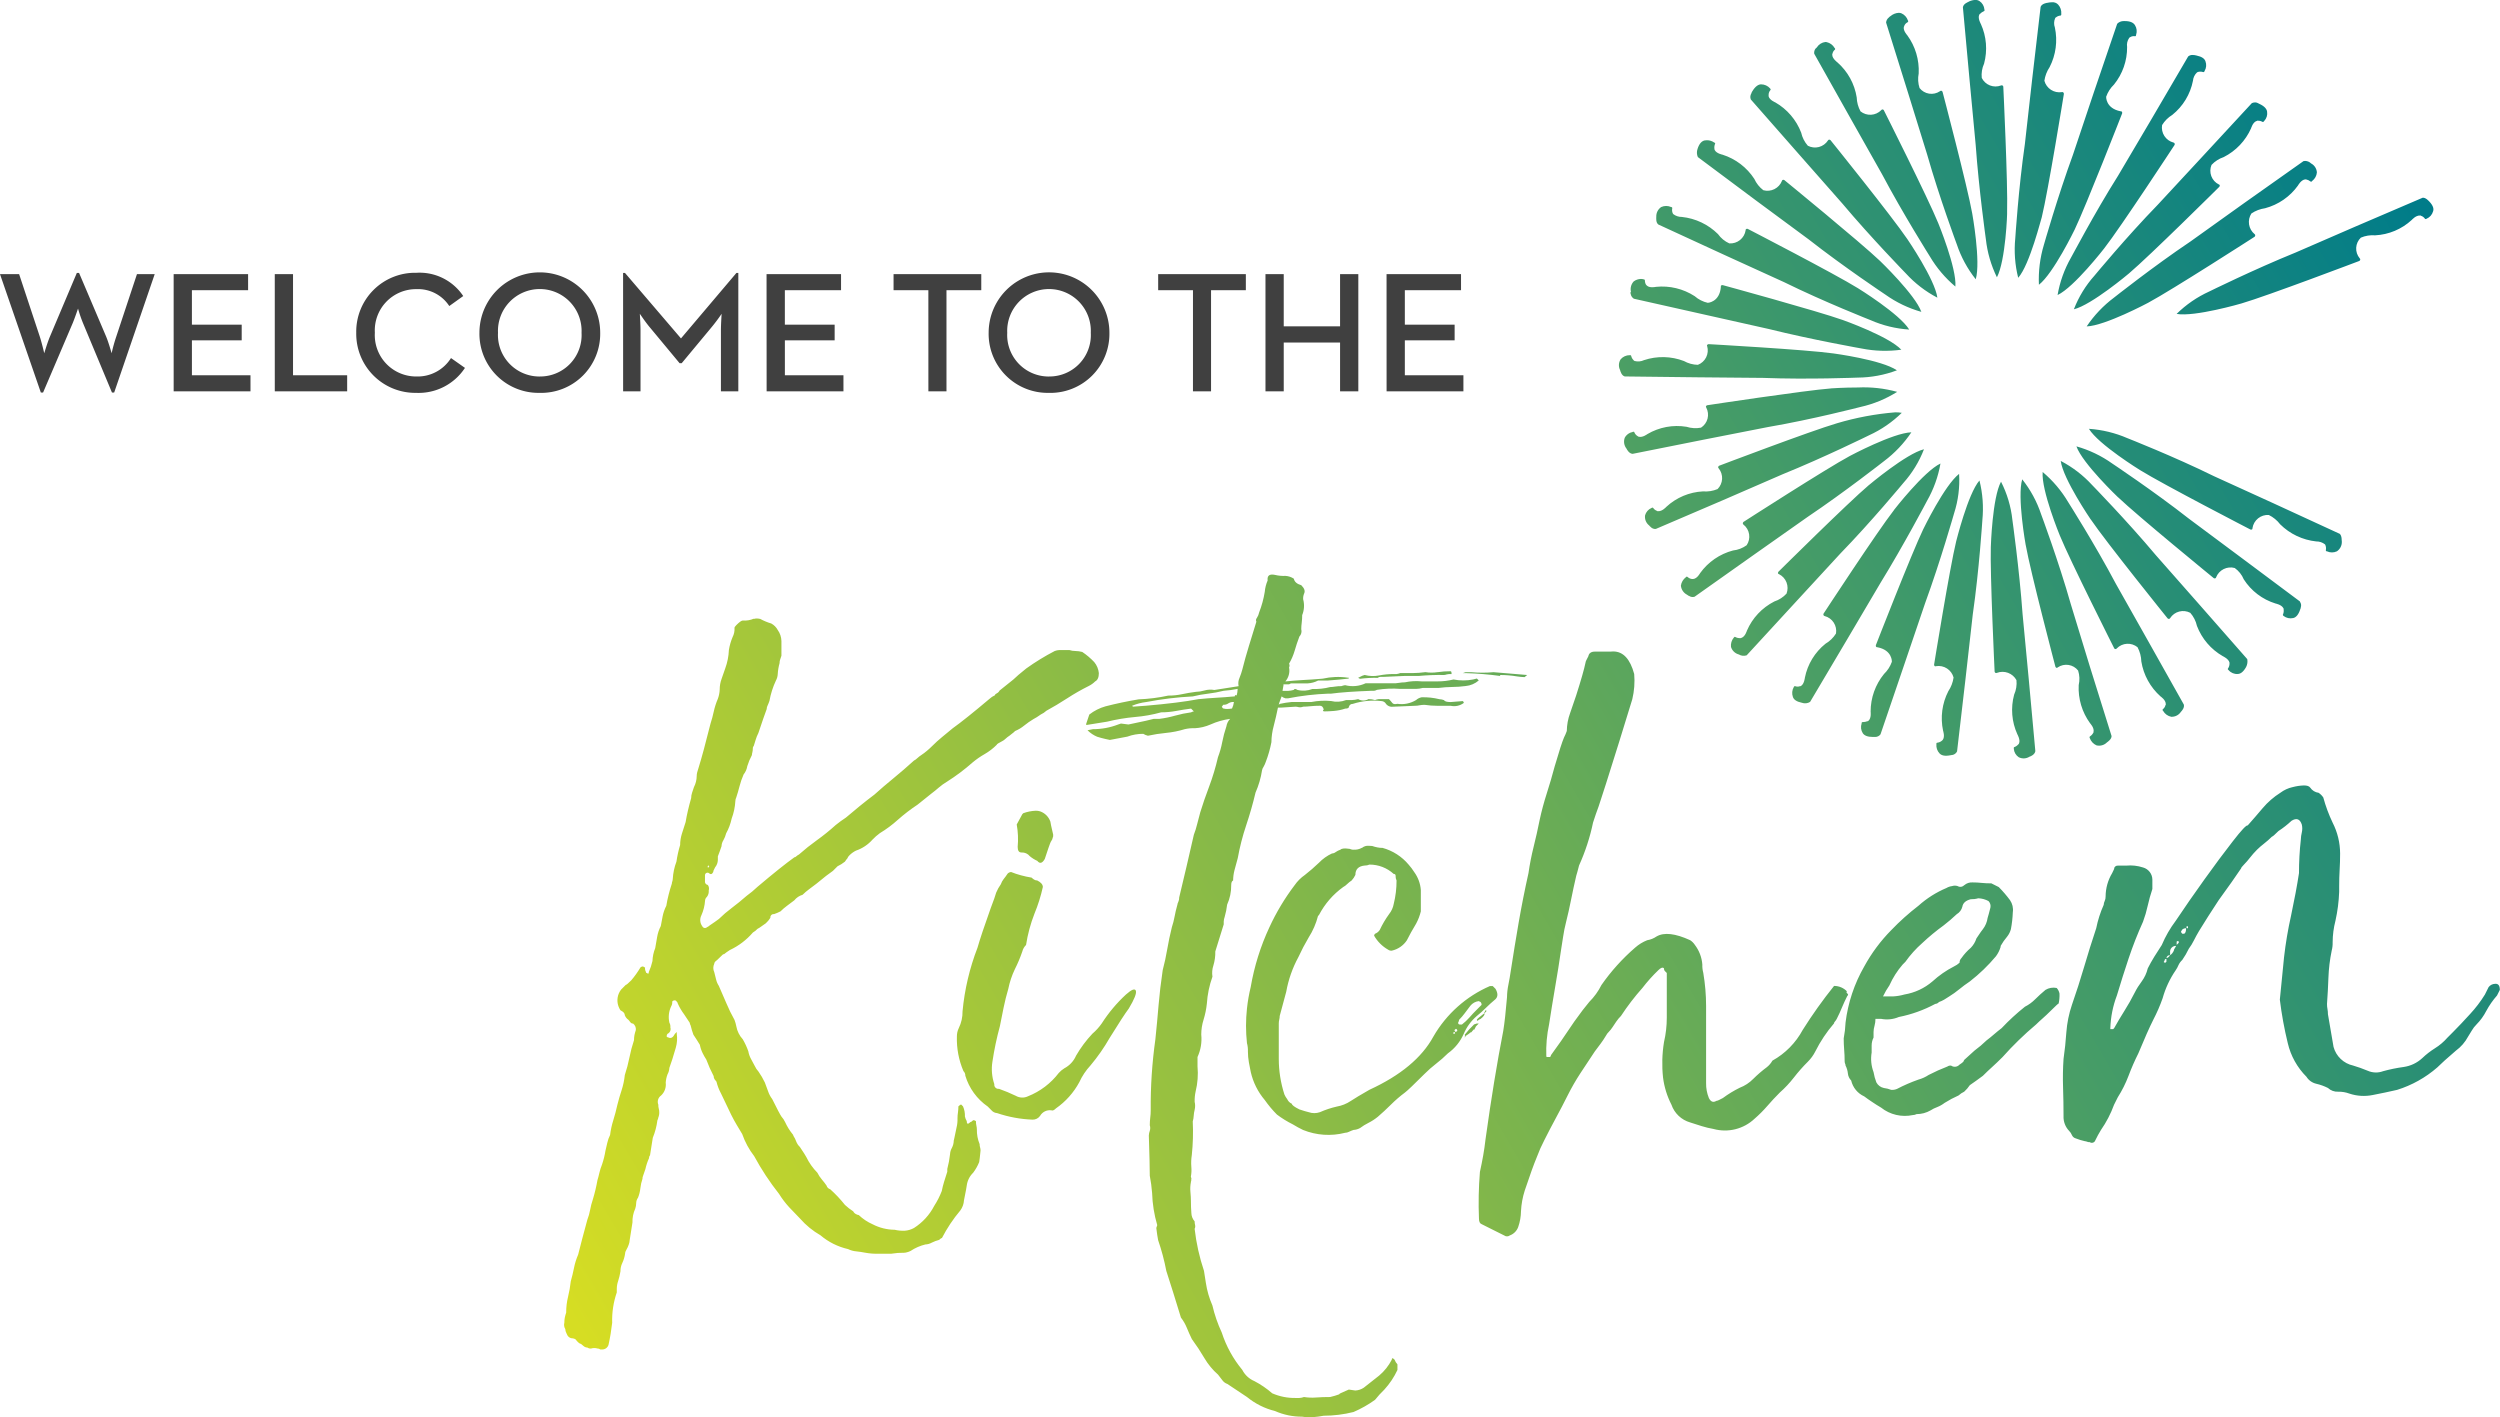
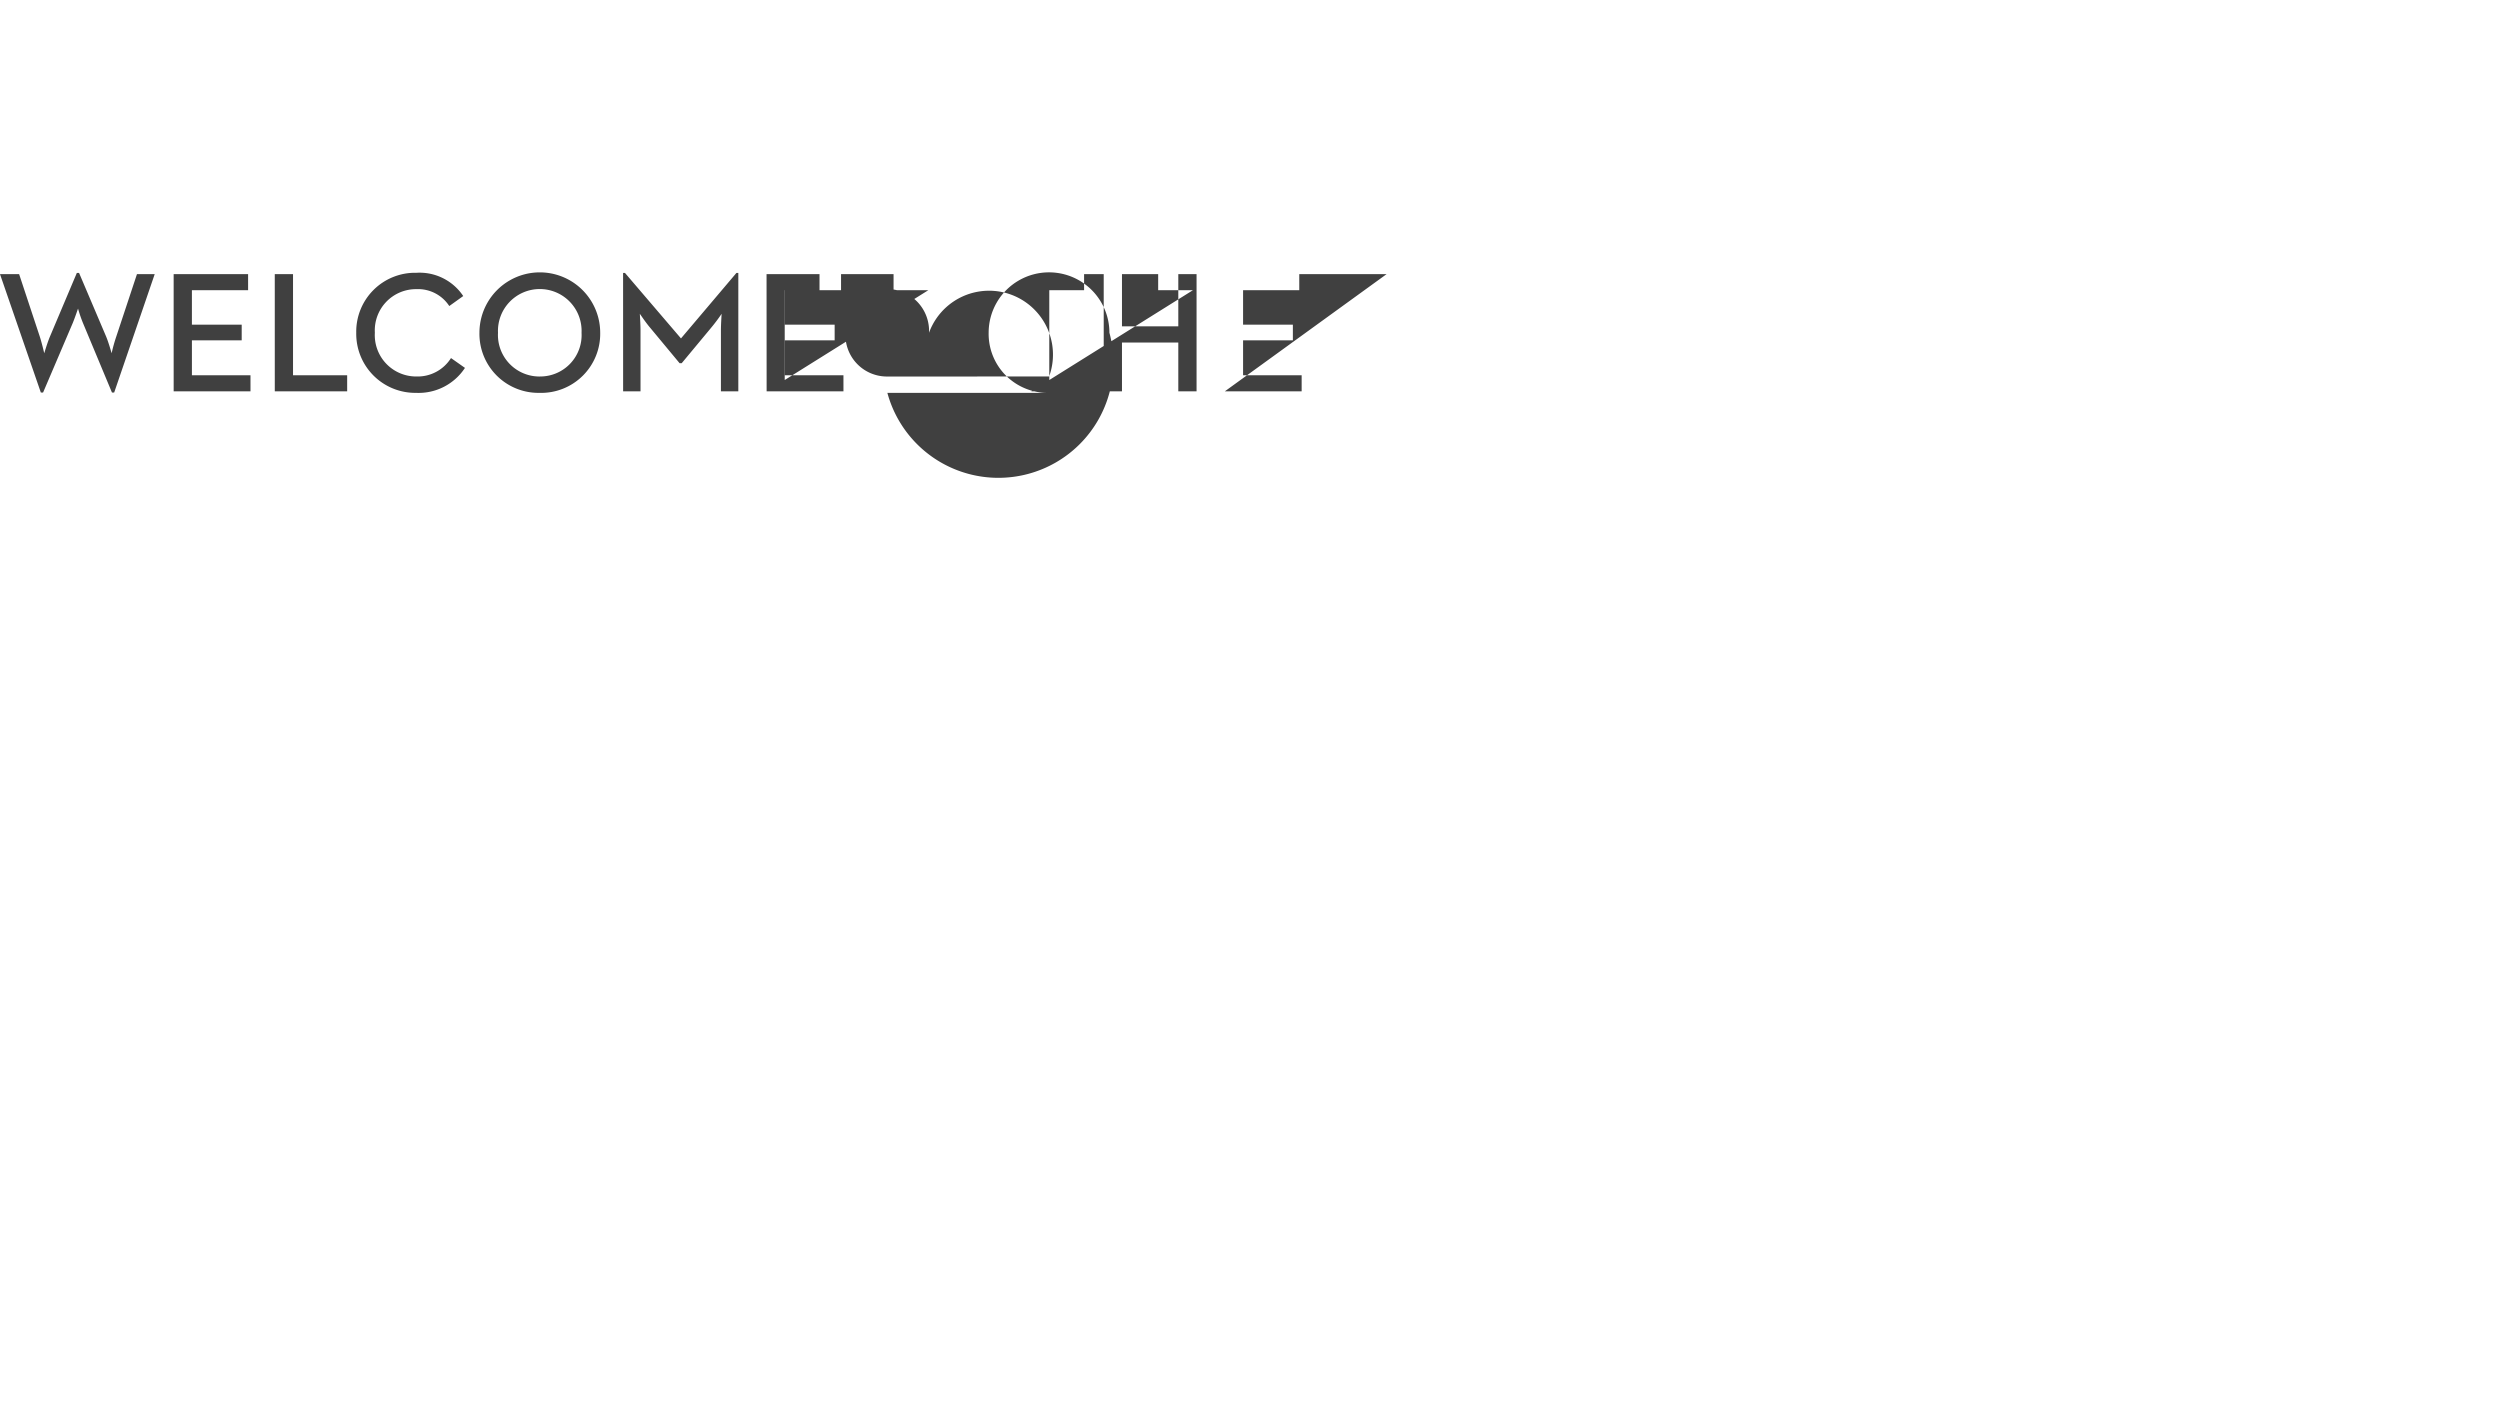
<svg xmlns="http://www.w3.org/2000/svg" width="262.5" height="148.814" viewBox="0 0 262.5 148.814">
  <defs>
    <clipPath id="clip-path">
      <path id="Path_229" data-name="Path 229" d="M147.5-504.439c-.123.062-.549.214-.611.582h0l.7,7.637.642,6.817c.337,4.7,1.069,9.9,1.069,9.9h0a12.049,12.049,0,0,0,1.161,4h0c.917-1.743,1.1-6.846,1.069-6.877h0c.093-2.841-.4-13.14-.4-13.14h0a.167.167,0,0,0-.245-.123h0a1.61,1.61,0,0,1-2.017-.795h0a2.9,2.9,0,0,1,.244-1.5h0a6.173,6.173,0,0,0-.335-4.156h0s-.337-.582-.183-.948h0c0-.029.03-.029.03-.06h0c0-.031.031-.031.062-.062h0a1.187,1.187,0,0,1,.4-.275h0s.123-.031.061-.183h0a1.174,1.174,0,0,0-.52-.886h0a.769.769,0,0,0-.428-.12h0a1.762,1.762,0,0,0-.7.18m8.281.123c-.092,0-.611.092-.732.428h0l-.888,7.609-.763,6.784c-.672,4.644-1.009,9.9-1.009,9.9h0a12.142,12.142,0,0,0,.306,4.155h0c1.223-1.375,2.444-6.356,2.475-6.356h0c.673-2.751,2.323-12.958,2.323-12.958h0c-.031-.244-.214-.183-.214-.183h0a1.635,1.635,0,0,1-1.834-1.192h0a3.451,3.451,0,0,1,.551-1.435h0a6.243,6.243,0,0,0,.551-4.157h0a1.314,1.314,0,0,1,.029-.979h0c.031-.029.031-.029.031-.059h0a.108.108,0,0,1,.061-.031h0a.851.851,0,0,1,.459-.185h0s.121,0,.092-.183h0a1.292,1.292,0,0,0-.335-.978h0a.791.791,0,0,0-.635-.237h0a2.311,2.311,0,0,0-.467.054m-16.5,1.406a.5.5,0,0,0-.152.123h0l-.031.031a.727.727,0,0,0-.275.518h0l2.292,7.333,2.016,6.509c1.283,4.523,3.117,9.444,3.117,9.444h0a12.032,12.032,0,0,0,1.988,3.668h0c.549-1.834-.368-6.907-.368-6.907h0c-.489-2.782-3.117-12.774-3.117-12.774h0c-.121-.216-.275-.062-.275-.062h0a1.586,1.586,0,0,1-2.14-.337h0a3.038,3.038,0,0,1-.09-1.527h0a6.274,6.274,0,0,0-1.193-4.005h0s-.458-.489-.366-.885h0a.1.1,0,0,1,.031-.062h0c0-.031.031-.062.031-.091h0a.7.7,0,0,1,.335-.335h0c.031-.031.061-.062.061-.093h0a.115.115,0,0,0-.029-.092h0a1.247,1.247,0,0,0-.7-.763h0a.827.827,0,0,0-.27-.044h0a1.463,1.463,0,0,0-.861.349m23.806.794-2.475,7.273-2.169,6.478c-1.62,4.432-3.057,9.475-3.057,9.475h0a12.546,12.546,0,0,0-.52,4.186h0c1.528-1.193,3.76-5.806,3.76-5.806h0c1.221-2.566,4.981-12.193,4.981-12.193h0c.031-.245-.154-.214-.154-.214h0c-1.589-.306-1.527-1.528-1.527-1.528h0a3.288,3.288,0,0,1,.824-1.283h0a6.178,6.178,0,0,0,1.376-3.941h0a1.306,1.306,0,0,1,.214-.948h0l.06-.061c.031,0,.031-.031.061-.031h0a.71.71,0,0,1,.49-.092h0s.121.031.121-.152h0a1.177,1.177,0,0,0-.121-1.009h0c-.154-.247-.459-.43-1.071-.43h0c-.037,0-.076,0-.113,0h0a.939.939,0,0,0-.681.281m-31.537,2.477c-.031.028-.062.09-.124.121h0l-.029.031a.734.734,0,0,0-.123.518h0l3.76,6.692,3.361,5.96c2.2,4.155,5.012,8.617,5.012,8.617h0a12.326,12.326,0,0,0,2.689,3.179h0c.152-1.926-1.8-6.661-1.8-6.661h0c-1.069-2.629-5.715-11.858-5.715-11.858h0a.158.158,0,0,0-.275,0h0a1.622,1.622,0,0,1-2.171.123h0a3.28,3.28,0,0,1-.4-1.468h0a6.178,6.178,0,0,0-2.017-3.667h0s-.549-.4-.549-.793h0v-.062A.113.113,0,0,1,133.2-499h0a.666.666,0,0,1,.245-.4h0a.113.113,0,0,0,.031-.092h0c0-.031-.031-.062-.062-.093h0a1.28,1.28,0,0,0-.826-.61h0a.621.621,0,0,0-.135-.016h0a1.239,1.239,0,0,0-.9.566m38.993.946-3.881,6.63-3.484,5.9c-2.506,3.972-4.951,8.648-4.951,8.617h0a12.013,12.013,0,0,0-1.4,3.912h0c1.741-.826,4.889-4.891,4.889-4.891h0c1.741-2.23,7.4-10.877,7.4-10.877h0c.061-.214-.123-.245-.123-.245h0a1.621,1.621,0,0,1-1.192-1.834h0a3.209,3.209,0,0,1,1.071-1.069h0a6.094,6.094,0,0,0,2.168-3.575h0a1.377,1.377,0,0,1,.43-.888h0l.059-.028.093-.031a.877.877,0,0,1,.489.031h0s.123.028.154-.124h0a1.165,1.165,0,0,0,.09-1.009h0c-.09-.275-.365-.489-.947-.611h0a1.661,1.661,0,0,0-.4-.057h0a.681.681,0,0,0-.461.15m-45.778,3.667a1.111,1.111,0,0,0-.092.183h0v.031a.707.707,0,0,0-.061.642h0l5.073,5.774,4.523,5.136c3.026,3.6,6.692,7.363,6.692,7.363h0a11.971,11.971,0,0,0,3.3,2.539h0c-.245-1.9-3.148-6.143-3.148-6.143h0c-1.589-2.354-8.067-10.39-8.067-10.39h0c-.183-.154-.275.03-.275.03h0a1.618,1.618,0,0,1-2.109.551h0a3.092,3.092,0,0,1-.7-1.376h0a6.226,6.226,0,0,0-2.72-3.178h0s-.611-.245-.7-.641h0v-.154a.742.742,0,0,1,.185-.489h0a.111.111,0,0,0,.031-.091h0c-.031-.03-.031-.061-.062-.092h0a1.255,1.255,0,0,0-.948-.427h0c-.275,0-.61.213-.917.732m52.44,1.252-5.2,5.623-4.675,5.043c-3.269,3.361-6.63,7.426-6.63,7.426h0a11.528,11.528,0,0,0-2.171,3.544h0c1.865-.458,5.777-3.76,5.777-3.76h0c2.169-1.833,9.5-9.107,9.5-9.107h0c.121-.213-.061-.244-.061-.244h0a1.6,1.6,0,0,1-.765-2.048h0a3.093,3.093,0,0,1,1.283-.824h0a6.21,6.21,0,0,0,2.874-3.026h0s.183-.642.579-.763h0c.031,0,.031,0,.062-.031h.061a.9.9,0,0,1,.489.123h0s.093.06.183-.092h0a1.146,1.146,0,0,0,.306-.978h0c-.03-.275-.275-.58-.824-.826h0l-.183-.092h0a.564.564,0,0,0-.254-.056h0a.829.829,0,0,0-.358.085m-57.452,3.912c-.275.062-.549.306-.732.888h0a1.165,1.165,0,0,0,.031.855h0l6.142,4.584,5.5,4.064c3.7,2.9,8.067,5.806,8.067,5.806h0a12.166,12.166,0,0,0,3.76,1.8h0c-.642-1.8-4.34-5.349-4.34-5.349h0c-2.048-1.955-10.053-8.494-10.053-8.494h0c-.214-.093-.245.092-.245.092h0a1.636,1.636,0,0,1-1.955.978h0a3.119,3.119,0,0,1-.948-1.192h0a6.241,6.241,0,0,0-3.33-2.537h0s-.642-.121-.825-.489h0c0-.031-.031-.062-.031-.092h0v-.029a1,1,0,0,1,.062-.52h0a.058.058,0,0,0,0-.092h0c-.031-.031-.062-.062-.093-.062h0a1.315,1.315,0,0,0-.759-.236h0a1.5,1.5,0,0,0-.25.022m62.893,2.171-6.266,4.432-5.592,4c-3.912,2.629-8.038,5.9-8.038,5.9h0a12.448,12.448,0,0,0-2.872,3.024h0c1.926-.062,6.447-2.477,6.447-2.477h0c2.508-1.344,11.186-6.936,11.186-6.936h0c.152-.183,0-.275,0-.275h0a1.649,1.649,0,0,1-.337-2.169h0a3.43,3.43,0,0,1,1.437-.551h0a6.209,6.209,0,0,0,3.453-2.383h0s.307-.58.734-.642h.123a1.064,1.064,0,0,1,.458.214h0s.092.092.183-.06h0a1.244,1.244,0,0,0,.489-.886h0a1.145,1.145,0,0,0-.61-.948h0a.9.9,0,0,0-.624-.262h0a.782.782,0,0,0-.171.019m12.5,3.85-7.06,3.026-6.264,2.72c-4.37,1.772-9.076,4.095-9.076,4.095h0a11.936,11.936,0,0,0-3.423,2.352h0c1.895.337,6.815-1.1,6.815-1.1h0c2.719-.795,12.376-4.463,12.376-4.463h0c.183-.152.031-.275.031-.275h0a1.59,1.59,0,0,1,.121-2.169h0a3.154,3.154,0,0,1,1.5-.244h0a6.117,6.117,0,0,0,3.85-1.62h0s.427-.489.855-.458h.061c.031,0,.031,0,.062.031h0a.768.768,0,0,1,.4.3h0s.061.092.183,0h0a1.182,1.182,0,0,0,.672-.765h0c.093-.244.031-.579-.366-1.007h0c-.088-.088-.374-.43-.692-.43h0a.33.33,0,0,0-.04,0m-79.945.978a1.172,1.172,0,0,0-.518,1.009h0c0,.154-.062.611.213.825h0l6.967,3.209,6.235,2.843c4.217,2.078,9.107,4,9.107,4h0a11.952,11.952,0,0,0,4.034.979h0c-1.009-1.651-5.38-4.34-5.38-4.34h0c-2.413-1.5-11.582-6.235-11.582-6.235h0c-.244-.031-.213.154-.213.154h0a1.625,1.625,0,0,1-1.713,1.375h0a2.928,2.928,0,0,1-1.19-.978h0a6.33,6.33,0,0,0-3.791-1.8h0a1.456,1.456,0,0,1-.916-.306h0c0-.031-.031-.031-.031-.061h0c0-.031-.031-.031-.031-.062h0a.878.878,0,0,1-.031-.489h0a.112.112,0,0,0-.031-.091h0a.106.106,0,0,0-.09-.031h0a1.263,1.263,0,0,0-.52-.113h0a1.252,1.252,0,0,0-.52.113m-2.872,7.793a1.194,1.194,0,0,0-.306,1.1h0a.186.186,0,0,0-.031.214h0a.746.746,0,0,0,.337.52h0l7.487,1.682,6.692,1.5c4.554,1.131,9.749,2.048,9.749,2.048h0a12.587,12.587,0,0,0,4.155.123h0c-1.314-1.406-6.143-3.117-6.143-3.117h0c-2.658-.948-12.62-3.667-12.62-3.667h0c-.245,0-.183.183-.183.183h0c-.123,1.62-1.376,1.679-1.376,1.679h0a3.132,3.132,0,0,1-1.375-.7h0a6.291,6.291,0,0,0-4.064-.978h0s-.642.152-.948-.124h0l-.029-.028c-.031-.031-.031-.062-.062-.062h0a.865.865,0,0,1-.123-.458h0s0-.122-.152-.122h0a.988.988,0,0,0-.268-.036h0a1.315,1.315,0,0,0-.74.248m7.7,6.815a1.619,1.619,0,0,1-.978,1.955h0a3.1,3.1,0,0,1-1.466-.4h0a6.224,6.224,0,0,0-4.188-.093h0a1.437,1.437,0,0,1-.979.093h0l-.059-.031c-.031,0-.031-.031-.062-.062h0a.865.865,0,0,1-.244-.427h0c0-.031-.031-.062-.062-.093H111.9a1.249,1.249,0,0,0-.947.43h0a1.14,1.14,0,0,0-.062,1.13h0c.031.123.154.58.489.673h0l7.672.09,6.845.062c4.706.183,9.962-.031,9.962-.031h0a11.938,11.938,0,0,0,4.1-.763h0c-1.589-1.1-6.663-1.774-6.663-1.774h0c-2.812-.4-13.109-.976-13.109-.976h0c-.245.061-.154.213-.154.213m13.048,4.432c-2.812.214-13.048,1.772-13.048,1.772h0c-.214.092-.092.245-.092.245h0a1.61,1.61,0,0,1-.549,2.107h0a3.133,3.133,0,0,1-1.528-.092h0a6.135,6.135,0,0,0-4.1.765h0s-.52.4-.916.275h0c-.031,0-.062,0-.062-.03h0l-.061-.031a.853.853,0,0,1-.335-.4h0c0-.03-.031-.061-.093-.061h0a.111.111,0,0,0-.092.031h0a1.148,1.148,0,0,0-.826.612h0a1.182,1.182,0,0,0,.185,1.131h0c.059.121.275.52.641.551h0l7.516-1.5,6.694-1.314c4.646-.794,9.717-2.109,9.717-2.109h0a12.178,12.178,0,0,0,3.853-1.587h0a13.144,13.144,0,0,0-4.12-.459h0c-1.505,0-2.788.092-2.788.092m.582,3.667c-2.722.794-12.378,4.463-12.378,4.463h0c-.183.152-.031.275-.031.275h0a1.627,1.627,0,0,1-.121,2.169h0a3.239,3.239,0,0,1-1.528.244h0a6.115,6.115,0,0,0-3.85,1.62h0s-.428.489-.857.459h-.06c-.031,0-.031,0-.062-.03h0a.8.8,0,0,1-.4-.307h0s-.061-.092-.182,0h0a1.192,1.192,0,0,0-.673.765h0a1.142,1.142,0,0,0,.428,1.069h0c.061.061.092.121.152.152h0a.639.639,0,0,0,.551.214h0l7.059-3.024,6.266-2.722c4.37-1.772,9.076-4.093,9.076-4.093h0a12.019,12.019,0,0,0,3.423-2.354h0a3.96,3.96,0,0,0-.687-.051h0a30.038,30.038,0,0,0-6.128,1.151m26.464.582c1.007,1.649,5.377,4.339,5.377,4.339h0c2.416,1.5,11.583,6.235,11.583,6.235h0c.245.06.214-.154.214-.154h0a1.625,1.625,0,0,1,1.712-1.375h0a3.35,3.35,0,0,1,1.192.978h0a6.324,6.324,0,0,0,3.789,1.8h0a1.46,1.46,0,0,1,.917.306h0c.031.031.031.031.031.062h0c0,.03.031.03.031.061h0a.921.921,0,0,1,.029.489h0a.114.114,0,0,0,.029.091h0a.114.114,0,0,0,.093.031h0a1.227,1.227,0,0,0,1.038,0h0a1.176,1.176,0,0,0,.52-1.009h0c-.031-.123.031-.582-.214-.826h0l-6.967-3.209-6.233-2.841c-4.217-2.078-9.107-4-9.107-4h0a12.254,12.254,0,0,0-4.02-.978h-.014m-25.089,2.841c-2.506,1.345-11.186,6.936-11.186,6.936h0c-.152.183,0,.276,0,.276h0a1.61,1.61,0,0,1,.337,2.169h0a2.978,2.978,0,0,1-1.435.551h0a6.209,6.209,0,0,0-3.454,2.382h0s-.306.582-.732.613h-.124a.819.819,0,0,1-.458-.214h0a.115.115,0,0,0-.183.031h0a1.34,1.34,0,0,0-.52.884h0a1.2,1.2,0,0,0,.642.948h0c.061.031.123.092.183.123h.029a.668.668,0,0,0,.582.092h0l6.264-4.432,5.594-3.941c3.91-2.629,8.036-5.867,8.036-5.867h0a12.45,12.45,0,0,0,2.872-3.027h0c-1.926.062-6.447,2.477-6.447,2.477m28.145,4.339c2.048,1.957,10.055,8.5,10.055,8.5h0c.213.093.244-.09.244-.09h0a1.633,1.633,0,0,1,1.955-.978h0a2.769,2.769,0,0,1,.948,1.19h0a6.1,6.1,0,0,0,3.331,2.537h0s.641.123.826.489h0c0,.031.031.031.031.06h0v.093a.925.925,0,0,1-.062.489h0c-.031.031-.031.06,0,.121h0l.062.062h0a1.213,1.213,0,0,0,1.007.213h0c.276-.059.551-.335.734-.916h0a.569.569,0,0,0,.062-.214h0a.643.643,0,0,0-.093-.58h0v-.031l-6.142-4.584-5.5-4.095c-3.7-2.9-8.069-5.806-8.069-5.806h0a12.2,12.2,0,0,0-3.758-1.8h0c.642,1.8,4.37,5.347,4.37,5.347m-26.159-1.283c-2.171,1.834-9.506,9.107-9.506,9.107h0c-.121.214.062.245.062.245h0a1.629,1.629,0,0,1,.794,2.047h0a3.048,3.048,0,0,1-1.283.825h0a6.184,6.184,0,0,0-2.872,3.055h0s-.183.642-.582.765h0l-.059.029h-.093a.963.963,0,0,1-.489-.121h0a.057.057,0,0,0-.092,0h0l-.062.061h0a1.3,1.3,0,0,0-.3.979h0a1.171,1.171,0,0,0,.824.794h0a.977.977,0,0,0,.825.09h0l5.2-5.653,4.616-5.012c3.268-3.361,6.63-7.425,6.63-7.425h0a11.511,11.511,0,0,0,2.169-3.546h0c-1.864.459-5.775,3.758-5.775,3.758m23.286,3.606c1.589,2.354,8.067,10.39,8.067,10.39h0c.185.154.275-.031.275-.031h0a1.616,1.616,0,0,1,2.109-.549h0a3.079,3.079,0,0,1,.7,1.375h0a6.229,6.229,0,0,0,2.719,3.179h0s.611.275.7.672h0v.154a.907.907,0,0,1-.152.458h0s-.093.092.061.183h0a1.132,1.132,0,0,0,.947.4h0c.276,0,.582-.185.888-.732h0a1.286,1.286,0,0,0,.121-.826h0l-5.072-5.777-4.523-5.133c-3.024-3.606-6.691-7.366-6.691-7.366h0a12.015,12.015,0,0,0-3.3-2.535h0c.244,1.893,3.147,6.142,3.147,6.142m-20.658-.978c-1.744,2.23-7.4,10.879-7.4,10.879h0c-.061.214.124.245.124.245h0a1.62,1.62,0,0,1,1.19,1.832h0a3.166,3.166,0,0,1-1.1,1.071h0a6.094,6.094,0,0,0-2.169,3.575h0s-.061.642-.4.857h0l-.062.029h-.059a.665.665,0,0,1-.489,0h-.093c-.031.031-.031.062-.061.093h0a1.225,1.225,0,0,0-.092,1.038h0c.092.275.366.489.947.611h0a.99.99,0,0,0,.857-.092h0l3.912-6.6,3.482-5.9c2.445-3.972,4.889-8.618,4.889-8.618h0a12.082,12.082,0,0,0,1.407-3.912h0c-1.743.826-4.889,4.889-4.889,4.889m17.418,2.66c1.071,2.629,5.715,11.857,5.715,11.857h0a.159.159,0,0,0,.275,0h0a1.62,1.62,0,0,1,2.171-.121h0a3.352,3.352,0,0,1,.4,1.5h0a6.258,6.258,0,0,0,2.016,3.668h0s.551.365.551.794h0v.059c0,.031,0,.062-.031.062h0a.74.74,0,0,1-.275.428h0a.109.109,0,0,0-.031.092h0c0,.031.031.06.062.092h0a1.268,1.268,0,0,0,.855.613h0a1.162,1.162,0,0,0,1.009-.52h0c.092-.093.4-.43.306-.767h0l-3.76-6.691-3.361-5.96c-2.2-4.155-5.012-8.587-5.012-8.587h0a12.369,12.369,0,0,0-2.689-3.178h0c-.154,1.926,1.8,6.663,1.8,6.663m-14.331-.673c-1.223,2.537-4.983,12.193-4.983,12.193h0c-.029.244.152.216.152.216h0c1.591.3,1.53,1.527,1.53,1.527h0a3.3,3.3,0,0,1-.826,1.283h0A6.234,6.234,0,0,0,137.2-429.9h0s.092.672-.214.947h0l-.031.031a.11.11,0,0,1-.092.031h0a1.269,1.269,0,0,1-.489.09h0a.111.111,0,0,0-.092.031h0c-.029.031-.029.062-.029.123h0a1.172,1.172,0,0,0,.121,1.009h0c.154.244.489.4,1.069.4h.245a.691.691,0,0,0,.549-.276h0l2.477-7.273,2.2-6.478c1.62-4.432,3.055-9.473,3.055-9.473h0a11.249,11.249,0,0,0,.52-4.124h0c-1.528,1.19-3.758,5.8-3.758,5.8m10.756,1.682c.489,2.779,3.117,12.774,3.117,12.774h0c.123.214.245.061.245.061h0a1.584,1.584,0,0,1,2.138.335h0a2.891,2.891,0,0,1,.061,1.529h0a6.267,6.267,0,0,0,1.193,4h0s.458.489.366.888h0v.06a.108.108,0,0,1-.031.061h0a.993.993,0,0,1-.335.368h0c-.031.031-.062.06-.062.09h0c0,.031.031.062.031.093h0a1.318,1.318,0,0,0,.7.763h0a1.154,1.154,0,0,0,1.1-.306h0c.121-.092.489-.337.489-.672h0l-2.292-7.335-1.988-6.509c-1.283-4.523-3.117-9.442-3.117-9.442h0a11.994,11.994,0,0,0-1.985-3.668h0c-.551,1.834.366,6.908.366,6.908m-7.3-.4c-.672,2.751-2.321,12.958-2.321,12.958h0c.03.245.213.152.213.152h0a1.634,1.634,0,0,1,1.834,1.192h0a3.452,3.452,0,0,1-.551,1.437h0a6.241,6.241,0,0,0-.549,4.155h0s.214.613-.031.948h0c-.031.03-.031.06-.062.06h0l-.029.031a.9.9,0,0,1-.489.214h0s-.123,0-.092.152h0a1.247,1.247,0,0,0,.335.979h0c.216.214.551.306,1.162.183h0c.062,0,.121-.031.183-.031h.031a.705.705,0,0,0,.458-.366h0l.886-7.61.765-6.784c.672-4.646,1.007-9.9,1.007-9.9h0a12.157,12.157,0,0,0-.306-4.157h0c-1.221,1.406-2.444,6.418-2.444,6.387m3.637.551c-.092,2.841.4,13.141.4,13.141h0a.166.166,0,0,0,.244.121h0a1.663,1.663,0,0,1,2.048.763h0a2.987,2.987,0,0,1-.245,1.528h0a6.178,6.178,0,0,0,.337,4.155h0s.337.582.183.948h0c0,.031-.031.031-.031.062h0c-.029.03-.029.061-.061.061h0a.916.916,0,0,1-.4.275h0a.067.067,0,0,0-.062.062h0v.123a1.179,1.179,0,0,0,.52.884h0a1.146,1.146,0,0,0,1.131-.06h0c.123-.029.551-.214.611-.58h0l-.7-7.641-.641-6.753c-.337-4.706-1.071-9.9-1.071-9.9h0a11.463,11.463,0,0,0-1.192-4h0c-.917,1.681-1.069,6.815-1.069,6.815m-75.943,3.575a3.831,3.831,0,0,0-.295,1.175h0a10.619,10.619,0,0,1-.588,2.158h0a1.7,1.7,0,0,1-.245.591h0a.344.344,0,0,0-.048.389h0q-.393,1.278-.785,2.553h0q-.393,1.276-.686,2.452h0a7.24,7.24,0,0,1-.295.881h0a1.4,1.4,0,0,0-.1.883h0c-.459.067-.883.133-1.275.2h0c-.394.065-.818.132-1.275.2h0a2.214,2.214,0,0,0-1.027.05h0a3.576,3.576,0,0,1-.922.146h0c-.514.067-.995.147-1.443.245h0a6.662,6.662,0,0,1-1.443.147h0a17.728,17.728,0,0,1-3.111.394h0q-1.764.293-3.48.734h0a4.967,4.967,0,0,0-1.7.861h0l-.335,1,.026.1c.646-.107,1.352-.222,2.166-.349h0a19.942,19.942,0,0,1,2.944-.492h0a14.911,14.911,0,0,0,2.745-.49h0a8.517,8.517,0,0,0,1.569-.146h0q.784-.147,1.57-.245h0l.293.293a.777.777,0,0,0-.293.1h0a11.885,11.885,0,0,0-1.668.344h0a11.045,11.045,0,0,1-1.667.341H61.92c-.2.067-1.08.264-2.65.59h0l-.784-.1-.295.1a7.25,7.25,0,0,1-2.647.49h0c-.174.025-.376.078-.559.112h0l0,.017a3.148,3.148,0,0,0,1,.667h0c.5.168,1.334.335,1.334.335h0l1.837-.346a4.733,4.733,0,0,1,1.667-.295h0a1.728,1.728,0,0,0,.492.2h0a16.129,16.129,0,0,1,1.892-.295h0a9.879,9.879,0,0,0,1.971-.393h0a3.861,3.861,0,0,1,1.057-.1h0a4.708,4.708,0,0,0,1.653-.393h0a7.427,7.427,0,0,1,2.061-.59h0a1.443,1.443,0,0,0-.393.787h0a12.716,12.716,0,0,0-.441,1.667h0a9.032,9.032,0,0,1-.444,1.569h0a24.484,24.484,0,0,1-.929,3.091h0q-.54,1.422-.931,2.7h0c-.129.458-.241.885-.335,1.275h0a8.5,8.5,0,0,1-.338,1.078h0q-.384,1.671-.768,3.336h0q-.386,1.669-.768,3.235h0a1.1,1.1,0,0,1-.1.492h0a.759.759,0,0,0-.095.293h0c-.129.459-.225.867-.289,1.227h0a8.439,8.439,0,0,1-.289,1.128h0q-.291,1.175-.483,2.3h0q-.191,1.129-.478,2.207h0q-.291,1.962-.434,3.678h0q-.144,1.72-.335,3.581h0a50.31,50.31,0,0,0-.49,7.454h0a5.787,5.787,0,0,1-.051.787h0a6.968,6.968,0,0,0-.047.784h0a.93.93,0,0,1,0,.588h0a1.626,1.626,0,0,0-.1.49h0q.1,3.042.1,4.219h0a16.238,16.238,0,0,1,.244,1.812h0a13.393,13.393,0,0,0,.54,3.384h0l-.1.293c.062.524.129.948.191,1.275h0a23.408,23.408,0,0,1,.861,3.235h0q.67,2.062,1.535,4.9h0a4.629,4.629,0,0,1,.622,1.082h0c.16.389.332.784.526,1.176h0A23.6,23.6,0,0,1,67.256-362h0a6.99,6.99,0,0,0,1.421,1.716h0q.3.391.49.636h0a1.065,1.065,0,0,0,.492.345h0c.981.652,1.668,1.113,2.061,1.372h0a7.506,7.506,0,0,0,2.944,1.473h0a6.93,6.93,0,0,0,2.843.59h0a4.838,4.838,0,0,0,1.178.047h0a9.647,9.647,0,0,0,1.08-.146h0a12.928,12.928,0,0,0,3.138-.391h0a11.972,11.972,0,0,0,2.256-1.277h0a11.05,11.05,0,0,1,.981-1.078h0a8.187,8.187,0,0,0,1.375-2.059h0v-.59a1.421,1.421,0,0,1-.3-.49h0c-.194-.2-.292-.2-.292,0h0a5.452,5.452,0,0,1-1.327,1.668h0q-.736.589-1.617,1.274h0a1.766,1.766,0,0,1-.883.295h0l-.687-.1c-.785.326-1.113.49-.982.49h0a7.775,7.775,0,0,1-.981.293h0c-.523,0-1.013.015-1.471.051h0a5.413,5.413,0,0,1-1.274-.051h0a1.587,1.587,0,0,1-.49.1h-.393a5.871,5.871,0,0,1-2.452-.49h0A9.488,9.488,0,0,0,72.5-359.6h0a2.521,2.521,0,0,1-1.274-1.178h0a11.914,11.914,0,0,1-2.158-3.923h0a14.542,14.542,0,0,1-.982-2.846h0a9.323,9.323,0,0,1-.684-2.354h0c-.068-.394-.133-.818-.2-1.277h0a21.693,21.693,0,0,1-.982-4.415h0a.547.547,0,0,0,.05-.39h0a1.539,1.539,0,0,1-.05-.393h0a1.373,1.373,0,0,1-.343-.883h0c-.033-.393-.047-.818-.047-1.277h0c0-.259-.019-.571-.051-.929h0a3.486,3.486,0,0,1,.051-1.03h0c.033-.5.061-.352.074-.2h0c.014.123.022.247.022.009h0l-.1-.393a3.707,3.707,0,0,0,.047-1.03h0a5.263,5.263,0,0,1,.05-1.226h0a23.126,23.126,0,0,0,.1-3.533h0a2.643,2.643,0,0,0,.1-.588h0a3.4,3.4,0,0,1,.1-.638h0a1.8,1.8,0,0,0,0-.833h0a4.568,4.568,0,0,1,.1-1.078h0a7.978,7.978,0,0,0,.2-2.649h0v-.979a4.544,4.544,0,0,0,.393-2.356h0a5.207,5.207,0,0,1,.244-1.569h0a8.9,8.9,0,0,0,.343-1.668h0a10.415,10.415,0,0,1,.588-2.844h0a2.466,2.466,0,0,1,.1-1.178h0a4.724,4.724,0,0,0,.2-1.471h0q.591-1.862.884-2.844h0v-.293a1.555,1.555,0,0,1,.1-.49h0a7.951,7.951,0,0,0,.258-1.288h0a4.809,4.809,0,0,0,.428-2.048h0c0-.259.065-.425.2-.49h0a4.456,4.456,0,0,1,.144-1.078h0c.1-.393.214-.818.346-1.275h0a24.156,24.156,0,0,1,.881-3.434h0q.589-1.764.981-3.434h0a9.42,9.42,0,0,0,.687-2.354h0a.871.871,0,0,1,.149-.343h0a2.966,2.966,0,0,0,.245-.54h0a12.2,12.2,0,0,0,.588-2.059h0a6.736,6.736,0,0,1,.244-1.716h0c.164-.621.309-1.258.442-1.913h.295l1.569-.1a1.349,1.349,0,0,1,.295.048h0a.855.855,0,0,0,.49-.048h0a7.458,7.458,0,0,0,.784-.05h0c.327-.033.653-.048.981-.048h0c.2,0,.327.13.394.393h0c-.133.132-.1.2.1.2h0c.259,0,.587-.015.979-.048h0a5.086,5.086,0,0,0,1.179-.245h0c.259,0,.391-.067.391-.2h0a.384.384,0,0,1,.393-.293h0a7.175,7.175,0,0,1,3.04-.295h0a.572.572,0,0,1,.393.2h0a.79.79,0,0,0,.787.391h0l2.352-.1a2.188,2.188,0,0,0,.442-.05h0a2.762,2.762,0,0,1,.54-.048h0a9.111,9.111,0,0,0,1.324.1H93.1a1.7,1.7,0,0,0,1.373-.293h0v-.1l-.1-.1-1.275.1c-.393,0-.622-.067-.686-.2h0a1.628,1.628,0,0,0-.49-.1h0a7,7,0,0,0-1.864-.2h0a1.224,1.224,0,0,0-.59.293h0a2.953,2.953,0,0,1-1.96.393h0c-.264.064-.444.034-.542-.1h0a3.535,3.535,0,0,0-.343-.393H85.551a1.6,1.6,0,0,0-.393.1h0a2.178,2.178,0,0,0-.686-.1h0a1.065,1.065,0,0,1-1.08,0h0a2.973,2.973,0,0,1-.686.1h-.588a2.637,2.637,0,0,1-1.57.1h0a7.182,7.182,0,0,0-2.061.1H76.427a10.4,10.4,0,0,0-1.272.2h0l-.1.1a1.079,1.079,0,0,1,.1-.345h0c.062-.161.129-.341.2-.54h0a.991.991,0,0,0,.393.2h.293a27.288,27.288,0,0,1,4.218-.49h.295q1.471-.2,4.216-.3h.3a.758.758,0,0,0,.293-.1h0a10.547,10.547,0,0,1,2.453-.1h1.667a2.907,2.907,0,0,0,.687-.1h1.668a11.892,11.892,0,0,1,1.421-.1h0a11.277,11.277,0,0,0,1.421-.1h0a2.425,2.425,0,0,0,1.375-.588h0l-.2-.2-.393.1a5.284,5.284,0,0,1-1.03.1h0a5.238,5.238,0,0,1-1.03-.1h0a6.734,6.734,0,0,1-1.668.2H90.063a5.661,5.661,0,0,0-1.767.1h0a3.413,3.413,0,0,0-.587.051h0a2.978,2.978,0,0,1-.394.048H84.176a3.191,3.191,0,0,1-2.155.2h0a1.759,1.759,0,0,0-.394.1h0a4.074,4.074,0,0,0-.687.051h0a3.238,3.238,0,0,1-.49.047h0a6.294,6.294,0,0,1-1.862.2h0a2.58,2.58,0,0,1-1.572.1h0c-.194-.13-.326-.13-.389,0h0a2.724,2.724,0,0,1-.59.1h-.588l.1-.588v-.1h.588l.2-.1H78.1a2.667,2.667,0,0,0,1.08-.295h.979q1.371-.1,2.158-.2h0a.087.087,0,0,0,.1-.1h-.1a7.161,7.161,0,0,0-2.649.1h0q-1.178.1-2.109.146h0c-.624.034-1.227.085-1.814.147h0a1.743,1.743,0,0,0,.391-1.471h0a.419.419,0,0,0,0-.393h0a6.188,6.188,0,0,0,.59-1.372h0c.13-.458.292-.948.49-1.473h0a.816.816,0,0,0,.2-.784h0a5.311,5.311,0,0,1,.05-.686h0a6.374,6.374,0,0,0,.048-.787h0a2.594,2.594,0,0,0,.1-1.667h0a1.358,1.358,0,0,1,.1-.59h0q.2-.391-.295-.881h0c-.458-.13-.72-.362-.784-.687h0a1.772,1.772,0,0,0-.883-.293h0a3.861,3.861,0,0,1-1.078-.1h0a1.455,1.455,0,0,0-.315-.039h0q-.549,0-.472.628M59.655-430.513a5.388,5.388,0,0,1,1.473-.391h0a35.542,35.542,0,0,1,4.9-.591h0a12.559,12.559,0,0,1,1.62-.292h0a12.78,12.78,0,0,0,1.618-.3h0a11.311,11.311,0,0,0,1.471-.2h0a2.894,2.894,0,0,1-.1.686h0c-.13-.064-.2-.033-.2.1h0c-.722.067-1.373.116-1.963.147h0c-.588.036-1.21.082-1.862.149h0q-2.062.393-5.493.686h0l-1.375.1Zm9.614.295c-.067,0-.132-.067-.2-.2h0l.1-.1a.089.089,0,0,1,.1-.1h0a.784.784,0,0,0,.49-.149h0a.975.975,0,0,1,.588-.144h0a2.275,2.275,0,0,1-.2.686h0a3.168,3.168,0,0,1-.514.048h0a1.179,1.179,0,0,1-.368-.048m-49.332-9.433a2.433,2.433,0,0,1-1.161.194h0c-.127,0-.354.16-.675.483h0c-.13.129-.191.227-.191.289h0a1.824,1.824,0,0,1-.2.967h0a5.9,5.9,0,0,0-.388,1.353h0a6.377,6.377,0,0,1-.383,1.932h0q-.2.582-.388,1.113h0a3.189,3.189,0,0,0-.194,1.111h0a3.177,3.177,0,0,1-.192.967h0a7.414,7.414,0,0,0-.434,1.35h0a12.218,12.218,0,0,1-.338,1.257h0q-.775,3.1-1.255,4.64h0c-.067.192-.113.355-.146.483h0a1.488,1.488,0,0,0-.05.385h0a2.586,2.586,0,0,1-.289,1.161h0c-.065.193-.13.386-.194.579h0a1.85,1.85,0,0,0-.1.58h0c-.13.45-.242.886-.338,1.3h0c-.1.421-.177.822-.242,1.209h0c-.129.386-.258.79-.386,1.207h0a4.073,4.073,0,0,0-.192,1.207h0a11.9,11.9,0,0,0-.386,1.739h0a6.189,6.189,0,0,0-.388,1.837h0a.892.892,0,0,1-.047.242h0a.743.743,0,0,0-.05.241h0c-.129.388-.242.773-.338,1.159h0c-.1.388-.178.774-.241,1.161h0a4.178,4.178,0,0,0-.388,1.111h0c-.064.354-.129.694-.191,1.015h0a3.927,3.927,0,0,0-.386,1.158h0c-.067.386-.132.774-.2,1.161h0a3.955,3.955,0,0,0-.289,1.353h0a6.1,6.1,0,0,1-.386,1.159h0c0,.192-.064.227-.192.1h0a.085.085,0,0,1-.1-.1h0a.757.757,0,0,1-.1-.483h0a.271.271,0,0,1-.192-.1h0a.394.394,0,0,0-.292.1h0a9.761,9.761,0,0,1-.965,1.353h0c-.323.323-.517.483-.58.483h0l-.483.484a1.849,1.849,0,0,0-.29,1.736h0c.127.326.225.484.29.484h0c.256.13.386.29.386.482h0a1.014,1.014,0,0,0,.386.483h0a1.854,1.854,0,0,1,.194.242h0a.321.321,0,0,0,.29.146h0a.753.753,0,0,1,.289.677h0a4.734,4.734,0,0,0-.146.531h0a2.832,2.832,0,0,0-.047.532h0a15.193,15.193,0,0,0-.484,1.837h0a15.246,15.246,0,0,1-.483,1.832h0a7.817,7.817,0,0,1-.338,1.6h0q-.242.726-.436,1.5h0q-.193.868-.434,1.642h0a8.657,8.657,0,0,0-.337,1.547h0a3.5,3.5,0,0,0-.292.822h0c-.064.289-.129.563-.192.821h0A8.877,8.877,0,0,1,4-382.354H4a5.837,5.837,0,0,0-.29.917h0c-.065.292-.13.532-.192.726h0a17.337,17.337,0,0,1-.484,2.028h0a7.829,7.829,0,0,0-.29,1.113h0a5.333,5.333,0,0,1-.287,1.015h0q-.582,2.125-.967,3.67h0a6.931,6.931,0,0,0-.436,1.4h0q-.144.724-.338,1.4h0a12.669,12.669,0,0,1-.29,1.645h0a6.73,6.73,0,0,0-.192,1.64h0a4.362,4.362,0,0,0-.146.532h0a2.68,2.68,0,0,0-.047.531h0a.868.868,0,0,0,.1.678h0a.846.846,0,0,0,.1.385h0c.129.386.352.58.675.58h0a.75.75,0,0,1,.292.1h0c.254.321.447.484.577.484h0a3.332,3.332,0,0,0,.292.242h0a.638.638,0,0,0,.388.144h0a.549.549,0,0,0,.383.1h0a1.149,1.149,0,0,1,.678,0h0a.4.4,0,0,1,.289.1H4a.688.688,0,0,0,.677-.483h0a22.091,22.091,0,0,0,.386-2.32h0a8.947,8.947,0,0,1,.483-3.187h0v-.386a2.6,2.6,0,0,1,.146-.821h0a7.069,7.069,0,0,0,.242-1.016h0a1.9,1.9,0,0,1,.192-.869h0a3.464,3.464,0,0,0,.29-.967h0a.857.857,0,0,1,.146-.434h0a2.7,2.7,0,0,0,.241-.532h0a1.6,1.6,0,0,0,.1-.483h0q0-.093.29-1.837h0a3.238,3.238,0,0,1,.29-1.448h0a1.835,1.835,0,0,0,.1-.58h0a1.026,1.026,0,0,1,.194-.579h0a3.607,3.607,0,0,0,.242-.967h0a4.817,4.817,0,0,1,.241-1.063h0c-.065.065.029-.256.29-.967h0a5.682,5.682,0,0,1,.386-1.159h0a.393.393,0,0,1,.1-.289h0q.1-.677.29-1.836h0a7.248,7.248,0,0,0,.484-1.837h0a.8.8,0,0,0,.095-.289h0a1.365,1.365,0,0,0,.1-.582h0a1.154,1.154,0,0,0-.047-.337h0a1.4,1.4,0,0,1-.05-.434h0a.807.807,0,0,1,.292-.967h0a1.571,1.571,0,0,0,.484-1.353h0a3.021,3.021,0,0,1,.191-.871h0a1.541,1.541,0,0,0,.192-.675h0q.291-.773.677-2.126h0a3.44,3.44,0,0,0,.1-1.449h0v-.194l-.194.194c-.194.386-.419.517-.677.386h0a.276.276,0,0,1-.192-.1h0a.392.392,0,0,1,.1-.29h0a.556.556,0,0,0,.29-.677h0a.765.765,0,0,0-.1-.483h0a2.642,2.642,0,0,1,.194-1.741h0a.758.758,0,0,0,.1-.483h0a.318.318,0,0,1,.386-.1h0c.129.13.194.227.194.292h0a5.949,5.949,0,0,0,.677,1.158h0l.58.871a.73.73,0,0,0,.1.29h0a7.685,7.685,0,0,0,.29.967h0c.258.385.483.74.677,1.063h0a3.346,3.346,0,0,0,.29.869h0a6.249,6.249,0,0,0,.385.677h0a14.7,14.7,0,0,0,.774,1.74h0a.6.6,0,0,0,.1.338h0a1.638,1.638,0,0,0,.194.242h0a5.178,5.178,0,0,0,.483,1.254h0c.58,1.224.933,1.966,1.063,2.224h0c.192.386.388.742.579,1.063h0c.192.323.386.644.579.965h0a8.224,8.224,0,0,0,1.257,2.318h0a27.627,27.627,0,0,0,2.61,3.963h0a9.508,9.508,0,0,0,1.061,1.4h0q.582.628,1.161,1.209h0a8.414,8.414,0,0,0,2.124,1.736h0a6.815,6.815,0,0,0,2.9,1.451h0a2.446,2.446,0,0,0,.869.24h0c.321.034.644.081.967.146h0a6.458,6.458,0,0,0,1.353.1h1.353a7.466,7.466,0,0,1,1.352-.1h0a1.253,1.253,0,0,0,.29-.05h0a1.8,1.8,0,0,0,.386-.143h0a4.886,4.886,0,0,1,1.546-.678h0a1.507,1.507,0,0,0,.677-.192h0a3.956,3.956,0,0,1,.774-.29h0c.127-.129.225-.192.29-.192h0a15.752,15.752,0,0,1,1.933-2.9h0a1.977,1.977,0,0,0,.383-1.063h0q.291-1.45.29-1.547h0a2.281,2.281,0,0,1,.677-1.352h0a4.861,4.861,0,0,0,.628-1.113h0c.033-.158.081-.563.144-1.206h0a1.06,1.06,0,0,0-.048-.338h0a1.078,1.078,0,0,1-.048-.341h0a3.859,3.859,0,0,1-.29-1.544h0a1.73,1.73,0,0,0-.047-.386h0a1.933,1.933,0,0,1-.05-.484h0a.4.4,0,0,0-.29-.1h0c-.129.13-.227.194-.289.194h0c-.259.258-.388.227-.388-.1h0a1.585,1.585,0,0,1-.191-.483h0a2.411,2.411,0,0,0-.2-1.063h0l-.191-.192c-.068,0-.164.064-.293.192h0a4.868,4.868,0,0,1-.045.628h0a4.012,4.012,0,0,0-.05.628h0a3.489,3.489,0,0,1-.1.967h0c-.2.967-.292,1.417-.292,1.353h0a1.711,1.711,0,0,1-.191.773h0a1.515,1.515,0,0,0-.2.677h0a10.244,10.244,0,0,1-.289,1.544h0v.29c-.13.386-.241.742-.337,1.064h0a9.446,9.446,0,0,0-.242.965h0A8.5,8.5,0,0,1,38.876-378h0a6.05,6.05,0,0,1-2.124,2.32h0a2.317,2.317,0,0,1-.967.287h0a3.938,3.938,0,0,1-1.064-.1h0a5.116,5.116,0,0,1-2.317-.579h0a5.106,5.106,0,0,1-1.449-.965h0a.731.731,0,0,1-.292-.1h0a.626.626,0,0,1-.29-.29h0a5.948,5.948,0,0,1-.869-.675h0a13.465,13.465,0,0,0-1.547-1.645h0a.569.569,0,0,1-.385-.386h0a7.054,7.054,0,0,0-.484-.627h0a3.523,3.523,0,0,1-.481-.725h0a6.2,6.2,0,0,1-1.162-1.645h0c-.062-.127-.287-.483-.675-1.06h0a1.535,1.535,0,0,1-.386-.58h0a2.472,2.472,0,0,0-.29-.58h0a.289.289,0,0,0-.1-.194h0a5.928,5.928,0,0,1-.773-1.255h0a2.352,2.352,0,0,0-.386-.58h0q-.2-.289-.967-1.836h0a2.859,2.859,0,0,1-.436-.822h0c-.1-.289-.209-.593-.338-.917h0a8,8,0,0,0-.675-1.158h0a2.163,2.163,0,0,1-.386-.582h0q-.2-.384-.388-.725h0a2.615,2.615,0,0,1-.289-.821h0a7.238,7.238,0,0,0-.582-1.255h0a2.705,2.705,0,0,1-.675-1.353h0a4.094,4.094,0,0,0-.191-.678h0a16.834,16.834,0,0,1-.871-1.788h0q-.389-.915-.774-1.786h0a2.061,2.061,0,0,1-.289-.675h0q-.1-.386-.194-.774h0a1,1,0,0,1,0-.871h0c0-.127.1-.256.29-.386h0c.58-.579.8-.773.677-.579h0a7.079,7.079,0,0,1,.677-.484h0a7.24,7.24,0,0,0,2.414-1.836h0a2.03,2.03,0,0,0,.484-.385h0a2.454,2.454,0,0,0,.385-.242h0c.129-.1.29-.208.484-.34h0a2.692,2.692,0,0,0,.483-.579h0a.342.342,0,0,1,.386-.386h0a5.012,5.012,0,0,0,.678-.289h0a6.054,6.054,0,0,1,.675-.58h0l.774-.58h0a1.74,1.74,0,0,1,.867-.58h0a6.4,6.4,0,0,1,.678-.579h0l.771-.58h0q1.161-.966,1.739-1.353h0l.242-.242c.1-.1.177-.177.242-.241h0a4.066,4.066,0,0,0,.773-.484h0a3.138,3.138,0,0,1,.29-.386h0c0-.061.064-.16.194-.287h0a2.511,2.511,0,0,1,.675-.484h0a4.069,4.069,0,0,0,1.741-1.161h0a5.7,5.7,0,0,1,.771-.675h0a12.355,12.355,0,0,0,1.885-1.4h0a18.583,18.583,0,0,1,2.076-1.594h0l1.449-1.161c.256-.192.515-.4.774-.628h0a5.846,5.846,0,0,1,.869-.625h0a21.122,21.122,0,0,0,2.7-2.03h0a8.6,8.6,0,0,1,1.257-.869h0a6.064,6.064,0,0,0,1.257-.967h0c0-.064.192-.194.579-.386h0a1.314,1.314,0,0,0,.338-.242h0a2.97,2.97,0,0,1,.434-.338h0a1.664,1.664,0,0,1,.242-.194h0a2.127,2.127,0,0,0,.338-.289h0a3.868,3.868,0,0,0,.967-.582h0a8.317,8.317,0,0,1,.967-.675h0a3.412,3.412,0,0,0,.338-.192h0c.095-.065.241-.16.433-.292h0a2.154,2.154,0,0,0,.579-.386h0q1.066-.58,2.176-1.3h0a22.784,22.784,0,0,1,2.272-1.3h0a2.6,2.6,0,0,0,.677-.484h0c.254-.127.386-.419.386-.869h0a2.135,2.135,0,0,0-.484-1.159h0a7.381,7.381,0,0,0-1.257-1.064h0a3.035,3.035,0,0,0-.725-.1h0a2,2,0,0,1-.628-.1H52.016a1.662,1.662,0,0,0-.483.1h0a24.477,24.477,0,0,0-2.995,1.836h0q-.968.775-1.353,1.159h0l-1.449,1.161a.606.606,0,0,1-.289.289h0c-.13.067-.194.13-.194.2h0a2.227,2.227,0,0,0-.58.386h0q-2.514,2.125-3.864,3.091h0c-.386.323-.76.628-1.111.917h0a13.294,13.294,0,0,0-1.015.919h0c-.194.192-.386.372-.58.531h0a6.441,6.441,0,0,1-.58.436h0a3.09,3.09,0,0,0-.434.338h0a1.289,1.289,0,0,1-.337.241h0q-1.066.968-2.127,1.837h0q-1.064.868-2.028,1.736h0c-.518.388-1.03.791-1.546,1.209h0q-.775.631-1.449,1.209h0a12.461,12.461,0,0,0-1.063.773h0a22.591,22.591,0,0,1-1.983,1.6h0a23.443,23.443,0,0,0-1.882,1.5h0a1.182,1.182,0,0,0-.29.2h0a.289.289,0,0,1-.192.095h0q-1.355.971-3.865,3.093h0a11.327,11.327,0,0,1-1.161.965h0c-.515.453-1.03.87-1.545,1.257h0a12.984,12.984,0,0,0-1.353,1.159h0c-.259.194-.579.42-.967.678h0a1.027,1.027,0,0,1-.289.191h0a.307.307,0,0,1-.483-.095h0a1.1,1.1,0,0,1-.1-1.159h0a4.5,4.5,0,0,0,.386-1.547h0a.552.552,0,0,1,.194-.386h0a.94.94,0,0,0,.192-.677h0a.639.639,0,0,0-.1-.58h0a.276.276,0,0,1-.194-.1h0a.277.277,0,0,1-.1-.194h0v-.773a.272.272,0,0,1,.386-.194h0c.194.194.354.163.484-.1h0a.43.43,0,0,1,.048-.192h0c.031-.064.081-.16.144-.29h0a1.28,1.28,0,0,0,.29-.771h0v-.386c.129-.324.256-.68.386-1.063h0a1.253,1.253,0,0,1,.194-.628h0a2.987,2.987,0,0,0,.29-.725h0a5.608,5.608,0,0,0,.579-1.547h0a6.273,6.273,0,0,0,.388-1.836h0a.864.864,0,0,1,.095-.386h0q.193-.582.338-1.158h0a8.112,8.112,0,0,1,.434-1.257h0a1.866,1.866,0,0,0,.386-.87h0a6.467,6.467,0,0,1,.483-1.159h0a1.228,1.228,0,0,1,.05-.29h0a1.648,1.648,0,0,0,.048-.388h0a.391.391,0,0,1,.1-.289h0c.064-.194.129-.4.194-.628h0a4.074,4.074,0,0,1,.29-.725h0q.58-1.739.871-2.512h0a.836.836,0,0,1,.1-.386h0a4.321,4.321,0,0,0,.192-.483h0a8.557,8.557,0,0,1,.677-2.126h0a1.547,1.547,0,0,0,.192-.676h0a5.3,5.3,0,0,1,.194-1.159h0a1.059,1.059,0,0,1,.048-.338h0c.033-.1.079-.242.146-.436h0v-1.545a2.067,2.067,0,0,0-.388-1.158h0a1.678,1.678,0,0,0-.675-.68h0a6.056,6.056,0,0,1-1.161-.481h0a1.556,1.556,0,0,0-.363-.047h0a1.03,1.03,0,0,0-.313.047m-4.83,25.991a.085.085,0,0,1,.1-.1h0a.086.086,0,0,0,.1.1h0a.086.086,0,0,0-.1.1h0c-.129,0-.161-.033-.1-.1M109.914-436.2h-1.668c-.393,0-.622.163-.686.49h0l-.2.391h0a.774.774,0,0,0-.1.293h0q-.2.985-.981,3.435h0c-.2.588-.41,1.21-.638,1.862h0a5.644,5.644,0,0,0-.343,1.865h0a5.4,5.4,0,0,1-.295.686h0q-.293.687-.981,3.04h0q-.391,1.473-.833,2.844h0c-.293.919-.54,1.833-.737,2.748h0q-.293,1.471-.638,2.846h0a26.861,26.861,0,0,0-.537,2.745h0q-.591,2.649-1.032,5.2h0q-.44,2.551-.833,5.1h0c-.065.456-.147.933-.245,1.423h0a6.841,6.841,0,0,0-.147,1.324h0q-.2,2.353-.394,3.53h0q-.975,5-1.861,11.377h0c-.067.588-.149,1.164-.247,1.716h0c-.1.559-.213,1.13-.343,1.719h0a39.915,39.915,0,0,0-.1,4.9h0c0,.329.1.526.295.59h0l1.176.59h0q.589.293,1.178.588h0a.487.487,0,0,0,.588,0h0a1.479,1.479,0,0,0,.883-.883h0a5.29,5.29,0,0,0,.293-1.667h0a8.482,8.482,0,0,1,.393-2.16h0q.784-2.353,1.275-3.53h0a15.081,15.081,0,0,1,.784-1.767h0q.589-1.173,1.226-2.351h0q.64-1.18,1.227-2.355h0a23.346,23.346,0,0,1,1.324-2.306h0c.49-.749,1-1.521,1.521-2.3h0c.2-.262.394-.521.588-.784h0a9.512,9.512,0,0,0,.59-.884h0a1.491,1.491,0,0,1,.295-.393h0a3.342,3.342,0,0,0,.391-.49h0l.393-.588h0a3.908,3.908,0,0,1,.49-.588h0a25.334,25.334,0,0,1,2.256-2.944h0a16.72,16.72,0,0,1,1.668-1.862h0c.262-.262.456-.327.588-.2h0a.4.4,0,0,0,.1.293h0c.065.067.13.13.2.2h0v4.706a11.307,11.307,0,0,1-.293,2.549h0a13.906,13.906,0,0,0-.1,3.729h0a8.592,8.592,0,0,0,.881,2.844h0a2.933,2.933,0,0,0,1.963,1.865h0c.393.129.8.259,1.226.391h0a9.771,9.771,0,0,0,1.226.295h0a4.536,4.536,0,0,0,4.317-1.078h0a12.977,12.977,0,0,0,1.324-1.324h0q.638-.738,1.325-1.424h0a11.4,11.4,0,0,0,1.471-1.569h0a17.492,17.492,0,0,1,1.473-1.668h0a4.176,4.176,0,0,0,.782-1.078h0a14.42,14.42,0,0,1,1.963-2.944h0a.285.285,0,0,1,.1-.2h0a1.186,1.186,0,0,0,.2-.3h0c.2-.389.376-.782.537-1.175h0c.164-.393.346-.785.542-1.176h0a.282.282,0,0,0,.1-.2h0c-.2-.2-.23-.293-.1-.293h0a1.879,1.879,0,0,0-1.373-.591h0a49.485,49.485,0,0,0-3.287,4.612h0a8.061,8.061,0,0,1-3.187,3.235h0a2.32,2.32,0,0,1-.588.689h0a13.02,13.02,0,0,0-1.424,1.226h0a3.948,3.948,0,0,1-1.421.931h0a11.5,11.5,0,0,0-1.766,1.078h0c-.13.068-.261.132-.391.2h0a.763.763,0,0,1-.295.1h0c-.327.2-.588.1-.785-.295h0a3.956,3.956,0,0,1-.293-1.569h0v-8.094a21,21,0,0,0-.295-3.479h0a3,3,0,0,1-.1-.884h0a3.884,3.884,0,0,0-.785-2.059h0a1.716,1.716,0,0,0-.49-.49h0q-2.355-1.08-3.532-.394h0a2.372,2.372,0,0,1-.981.394h0a4.3,4.3,0,0,0-1.274.784h0a21.3,21.3,0,0,0-3.533,3.923h0a6.745,6.745,0,0,1-1.274,1.767h0q-.589.687-1.569,2.059h0q-1.573,2.353-2.452,3.53h0a.281.281,0,0,1-.1.2h-.293a.085.085,0,0,1-.1-.1h0a13.551,13.551,0,0,1,.293-3.335h0q.3-1.962.638-3.924h0q.342-1.962.639-4.022h0c.062-.391.13-.816.2-1.275h0a14.136,14.136,0,0,1,.295-1.469h0c.2-.787.375-1.586.538-2.405h0c.161-.816.344-1.649.54-2.5h0c.065-.2.163-.555.295-1.078h0a21.7,21.7,0,0,0,1.471-4.514h0l.293-.881c.2-.523.376-1.046.54-1.57h0q.247-.784.54-1.668h0q.684-2.155,1.372-4.363h0q.689-2.207,1.375-4.464h0a8.3,8.3,0,0,0,.2-2.647h0q-.638-2.369-2.207-2.368h0a2.185,2.185,0,0,0-.245.014M91.73-434.044a3.982,3.982,0,0,1-1.274,0h0a10.732,10.732,0,0,1-1.375.1H87.807a1.587,1.587,0,0,1-.391.1h-.3a7.755,7.755,0,0,0-1.521.146h0a3.4,3.4,0,0,1-1.521-.048h0a1.7,1.7,0,0,0-.489.2h0l-.2.1.2.1a12.559,12.559,0,0,1,1.864-.1h0a.4.4,0,0,1,.293-.1h.295l2.255-.1h1.471a24.575,24.575,0,0,1,2.65-.1h0a.775.775,0,0,0,.245-.05h0a1.5,1.5,0,0,1,.441-.048h.1c0-.2-.033-.295-.1-.295h0a8.661,8.661,0,0,0-1.373.1m3.533,0h-.591l-.293.1h.394a34.035,34.035,0,0,1,3.53.295h0v-.1a10.573,10.573,0,0,1,1.764.147h0a6.743,6.743,0,0,0,.8.076h0l.278-.223q-2.453-.2-3.533-.295h0a13.139,13.139,0,0,1-2.351,0m86.244,12.068a3.353,3.353,0,0,0-1.275.59h0a8.052,8.052,0,0,0-1.862,1.618h0c-.526.624-1.046,1.226-1.57,1.814h0c-.13-.065-.655.49-1.567,1.667h0q-1.378,1.769-2.993,4.024h0q-1.618,2.255-2.993,4.314h0a12.028,12.028,0,0,0-1.471,2.553h0q-.391.586-.784,1.226h0q-.393.638-.687,1.227h0a3.816,3.816,0,0,1-.636,1.37h0a7.583,7.583,0,0,0-.736,1.179h0c-.329.652-.689,1.291-1.081,1.912h0q-.587.933-1.077,1.814h0l-.1.1h-.3v-.1a10.594,10.594,0,0,1,.689-3.434h0q.587-1.958,1.226-3.873h0a40.456,40.456,0,0,1,1.519-3.873h0a12.341,12.341,0,0,0,.49-1.67h0a17.766,17.766,0,0,1,.49-1.763h0v-.982a1.335,1.335,0,0,0-.981-1.277h0a4.347,4.347,0,0,0-1.766-.194h-.881a.383.383,0,0,0-.393.292h0c.064-.062,0,.1-.2.492h0a4.811,4.811,0,0,0-.689,2.452h0a1.09,1.09,0,0,1-.1.49h0a.905.905,0,0,0-.1.393h0a11.623,11.623,0,0,0-.785,2.453h0q-.687,2.06-1.274,4.07h0q-.591,2.011-1.276,3.972h0a11.717,11.717,0,0,0-.588,2.894h0c-.065.95-.163,1.879-.295,2.795h0q-.1,1.473-.05,2.993h0c.034,1.015.05,2.01.05,2.99h0a2.12,2.12,0,0,0,.59,1.57h0a1.326,1.326,0,0,1,.293.442h0a.6.6,0,0,0,.393.341h0a6.251,6.251,0,0,0,.981.3h0a.433.433,0,0,1,.2.048h0a.659.659,0,0,0,.295.05h0a.387.387,0,0,0,.588-.2h0a11.911,11.911,0,0,1,.588-1.077h0a11.6,11.6,0,0,0,1.375-2.649h0l.393-.785a12.34,12.34,0,0,0,1.128-2.255h0a24.215,24.215,0,0,1,1.029-2.354h0q.978-2.356,1.57-3.532h0a17.221,17.221,0,0,0,.981-2.256h0a9.889,9.889,0,0,1,1.372-2.942h0a2.889,2.889,0,0,0,.295-.542h0a1.707,1.707,0,0,1,.394-.538h0a8.238,8.238,0,0,0,.686-1.178h0a5.692,5.692,0,0,0,.54-.881h0c.161-.327.343-.653.537-.981h0q.493-.784.981-1.572h0c.329-.521.689-1.078,1.082-1.666h0q1.566-2.155,2.352-3.336h0c0-.062.1-.194.295-.393h0a8.018,8.018,0,0,0,.639-.735h0a8.9,8.9,0,0,1,.735-.832h0a7.987,7.987,0,0,1,.734-.639h0a8.934,8.934,0,0,0,.835-.736h0q.1,0,.684-.588h0a9.753,9.753,0,0,0,1.375-1.078h0q.784-.489,1.078.393h0a1.805,1.805,0,0,1,0,.835h0a3.5,3.5,0,0,0-.1.734h0q-.1.884-.147,1.766h0q-.049.882-.048,1.766h0q-.3,1.962-.833,4.464h0a41.61,41.61,0,0,0-.736,4.363h0q-.393,4.12-.442,4.463h0a39.517,39.517,0,0,0,.833,4.564h0a7.375,7.375,0,0,0,1.961,3.53h0a1.654,1.654,0,0,0,1.03.735h0a5.487,5.487,0,0,1,1.226.441h0a1.456,1.456,0,0,0,1.08.393h0a3.2,3.2,0,0,1,1.178.2h0a4.754,4.754,0,0,0,2.452.147h0q1.273-.244,2.549-.538h0a11.765,11.765,0,0,0,4.218-2.354h0q.589-.591,1.961-1.766h0a4.388,4.388,0,0,0,1.277-1.473h0q.193-.293.391-.638h0a2.969,2.969,0,0,1,.49-.636h0a5.8,5.8,0,0,0,1.03-1.423h0a8.7,8.7,0,0,1,1.128-1.62h0l.295-.588c0-.455-.164-.667-.49-.638h0a.876.876,0,0,0-.687.344h0l-.391.785a13.23,13.23,0,0,1-1.57,2.059h0q-.982,1.08-1.766,1.864h0c-.132.133-.244.247-.343.345h0c-.1.1-.18.18-.245.244h0a5.81,5.81,0,0,1-1.325,1.128h0a8.242,8.242,0,0,0-1.324,1.03h0a3.643,3.643,0,0,1-1.963.933h0a16.249,16.249,0,0,0-2.155.442h0a2.144,2.144,0,0,1-1.62-.05h0a15.364,15.364,0,0,0-1.521-.542h0a2.734,2.734,0,0,1-2.061-1.96h0q-.2-1.08-.588-3.434h0a2.872,2.872,0,0,0-.048-.539h0a2.64,2.64,0,0,1-.05-.54h0q.1-1.371.149-2.747h0a17.108,17.108,0,0,1,.343-2.844h0a3.048,3.048,0,0,0,.1-.885h0a9.211,9.211,0,0,1,.295-2.256h0a16.819,16.819,0,0,0,.391-3.04h0v-.588q0-.882.048-1.716h0c.034-.557.051-1.128.051-1.716h0a7.166,7.166,0,0,0-.785-3.238h0a15.6,15.6,0,0,1-.982-2.647h0a1.8,1.8,0,0,0-.49-.49h0a1.253,1.253,0,0,1-.881-.54h0q-.156-.233-.669-.233h0a5.211,5.211,0,0,0-1.2.183M170.522-407.36v.2h-.1c-.133-.13-.1-.2.1-.2m-.686.49c.056-.177.22-.275.49-.292h0c0,.326-.068.521-.2.585h-.2c-.133-.13-.165-.228-.1-.293m-.492,1.37v-.2a.085.085,0,0,1,.1-.1h0c.132,0,.163.065.1.194h0l-.2.2Zm-.687.885a.6.6,0,0,1,.635-.684h0c-.048.09-.1.171-.144.244h0a.477.477,0,0,0-.1.245h0a1.065,1.065,0,0,1-.393.49h0Zm0,.295c-.13.192-.258.29-.385.293h0a.336.336,0,0,1,.385-.293m-.588.588a.173.173,0,0,1,.2-.2h0v.293l-.1.1c-.2,0-.23-.064-.1-.2M48.228-419.23l-.1.1c-.34.632-.537.993-.588,1.083h0a8.691,8.691,0,0,1,.1,2.351h0c0,.391.13.588.393.588h0a1.04,1.04,0,0,1,.883.391h0a3.334,3.334,0,0,0,.784.49h0c.261.329.523.262.785-.2h0c.13-.393.261-.784.393-1.176h0a9.419,9.419,0,0,1,.355-.9h0c-.158.379-.147.385.036.016h0c.026-.081.048-.155.065-.225h0c.011-.023.022-.047.034-.07h0c.112-.279.1-.27-.025.025h0a1.065,1.065,0,0,0,.025-.22h0c-.2-.849-.295-1.305-.295-1.373h0a1.76,1.76,0,0,0-1.078-1.078h0a1.444,1.444,0,0,0-.456-.065h0a4.325,4.325,0,0,0-1.31.261m-.686,1.183v0h0q-.026.051,0,0M83.784-415.6a1.6,1.6,0,0,1-.881.2h0a.659.659,0,0,1-.295-.05h0a.433.433,0,0,0-.2-.048h0c-.459-.067-.753-.034-.883.1h0a1.746,1.746,0,0,0-.49.244h0a.661.661,0,0,1-.394.149h0a4.529,4.529,0,0,0-1.372.979h0a19.192,19.192,0,0,1-1.473,1.277h0a4.259,4.259,0,0,0-1.078,1.078h0a23.8,23.8,0,0,0-2.647,4.415h0a24.738,24.738,0,0,0-1.963,6.277h0a17.531,17.531,0,0,0-.393,2.256h0a16.737,16.737,0,0,0,0,3.631h0a2.917,2.917,0,0,1,.1.881h0a6.482,6.482,0,0,0,.1,1.128h0c.067.36.132.7.2,1.03h0a6.939,6.939,0,0,0,1.473,2.942h0a11.689,11.689,0,0,0,1.274,1.521h0a10.58,10.58,0,0,0,1.668,1.03h0a11.532,11.532,0,0,0,1.078.588h0a7.08,7.08,0,0,0,4.415.295h0a.879.879,0,0,0,.393-.1h0a4.039,4.039,0,0,1,.49-.2h0a1.576,1.576,0,0,0,.687-.2h0a5.621,5.621,0,0,1,.881-.542h0a5.4,5.4,0,0,0,.981-.638h0q.684-.587,1.375-1.274h0A13.452,13.452,0,0,1,88.3-389.9h0q.393-.293,2.061-1.961h0a12.45,12.45,0,0,1,1.226-1.08h0a12.6,12.6,0,0,0,1.226-1.077h0a4.989,4.989,0,0,0,1.668-2.061h0a5.051,5.051,0,0,1,1.373-1.864h0a11.6,11.6,0,0,0,.931-.833h0q.442-.442,1.03-.933h0c.261-.261.261-.622,0-1.08h0l-.295-.295h-.293a12.673,12.673,0,0,0-5.935,5.3h0q-1.816,3.338-6.719,5.592h0q-1.373.784-1.961,1.176h0a3.805,3.805,0,0,1-1.471.588h0a9.662,9.662,0,0,0-1.766.588h0a1.782,1.782,0,0,1-1.178,0h0q-.391-.093-.981-.293h0c-.524-.259-.785-.458-.785-.588h0a1.077,1.077,0,0,1-.293-.2h0a1.051,1.051,0,0,1-.2-.293h0a2.24,2.24,0,0,1-.292-.49h0a12.151,12.151,0,0,1-.59-3.729h0v-3.727a1.606,1.606,0,0,1,.048-.391h0a1.611,1.611,0,0,0,.05-.393h0q.293-1.078.686-2.549h0a12.083,12.083,0,0,1,1.275-3.631h0a22.464,22.464,0,0,1,1.078-2.059h0a7.856,7.856,0,0,0,.982-2.258h0l.1-.1a8.406,8.406,0,0,1,2.549-2.942h0a1.528,1.528,0,0,0,.393-.293h0a3.323,3.323,0,0,1,.49-.393h0a2.325,2.325,0,0,0,.393-.588h0c0-.591.326-.916.981-.981h0a1.053,1.053,0,0,0,.49-.1h0a3.744,3.744,0,0,1,2.551.982h0a.175.175,0,0,1,.2.2h0a1.055,1.055,0,0,0,.1.49h0a10.027,10.027,0,0,1-.295,2.452h0a2.377,2.377,0,0,1-.49,1.078h0a10.245,10.245,0,0,0-.982,1.668h0a1.039,1.039,0,0,1-.49.393h0a.287.287,0,0,0-.1.2h0a3.9,3.9,0,0,0,1.473,1.473h0a.565.565,0,0,0,.393.1h0a2.555,2.555,0,0,0,1.569-1.078h0q.2-.391.441-.836h0c.163-.292.344-.6.54-.929h0a5.438,5.438,0,0,0,.49-1.277h0v-2.255a3.659,3.659,0,0,0-.686-1.864h0a5.874,5.874,0,0,0-.591-.787h0a5.452,5.452,0,0,0-2.743-1.763h0a2.513,2.513,0,0,1-.54-.051h0a3.751,3.751,0,0,1-.54-.147h0a3.04,3.04,0,0,0-.358-.023h0a.987.987,0,0,0-.722.222m10.1,18.341a.725.725,0,0,0,.1-.293h0a6.1,6.1,0,0,0,.59-.687h0c.2-.261.393-.523.59-.784h0a1.349,1.349,0,0,1,.881-.49h0l.2.1a.405.405,0,0,1,.1.293h0c-.132.13-.23.228-.295.295h0c-.067.065-.13.132-.2.2h0q-.4.393-.785.835h0a5.569,5.569,0,0,1-.784.735h-.2a.174.174,0,0,1-.2-.2m-.393.785c.132-.13.2-.163.2-.1h0c.064,0,.1.065.1.2h0a.349.349,0,0,1-.2.092h0Zm.006.2c.124.129.088.191-.1.191h0c-.053-.107-.019-.171.1-.191M46.561-412.854c-.132.2-.262.377-.394.538h0a1.806,1.806,0,0,0-.295.542h0a4.475,4.475,0,0,0-.49.881h0q-.1.393-.587,1.668h0q-.982,2.749-1.375,4.12h0a25.028,25.028,0,0,0-1.569,6.671h0a3.852,3.852,0,0,1-.394,1.764h0a1.978,1.978,0,0,0-.2.883h0a8.593,8.593,0,0,0,.687,3.631h0a.66.66,0,0,1,.2.49h0a6.064,6.064,0,0,0,2.354,3.235h0l.391.393a.854.854,0,0,0,.59.295h0a13.068,13.068,0,0,0,3.727.687h0a.933.933,0,0,0,.785-.394h0a1.184,1.184,0,0,1,1.176-.588h0c.13.065.295,0,.49-.2h0a7.949,7.949,0,0,0,2.452-2.747h0a6.673,6.673,0,0,1,1.179-1.767h0A19.635,19.635,0,0,0,57.3-395.64h0q1.422-2.3,2.011-3.089h0q.882-1.471.735-1.865h0c-.1-.259-.442-.13-1.03.394h0a15.516,15.516,0,0,0-2.549,3.04h0a5.7,5.7,0,0,1-.981,1.08h0a12.627,12.627,0,0,0-1.716,2.306h0a2.707,2.707,0,0,1-1.226,1.324h0a2.644,2.644,0,0,0-.588.49h0a7.587,7.587,0,0,1-3.238,2.452h0a1.359,1.359,0,0,1-1.274-.05h0a17.639,17.639,0,0,0-1.767-.735h0a.432.432,0,0,1-.49-.49h0a4.925,4.925,0,0,1-.2-2.354h0a32.2,32.2,0,0,1,.784-3.727h0q.2-.98.393-1.961h0c.132-.655.3-1.307.49-1.963h0a8.908,8.908,0,0,1,.687-2.058h0a14.468,14.468,0,0,0,.785-1.865h0a1.445,1.445,0,0,1,.393-.686h0a15.555,15.555,0,0,1,.883-3.286h0a16.738,16.738,0,0,0,.881-2.8h0c0-.261-.2-.49-.588-.686h0a.6.6,0,0,1-.343-.1h0a1.613,1.613,0,0,1-.247-.2h0a10.729,10.729,0,0,1-1.128-.245h0a9.035,9.035,0,0,1-1.027-.343h0a.561.561,0,0,0-.393.2m100.468,1.178a.545.545,0,0,1-.687.1h0a.909.909,0,0,0-.588,0h0a1.5,1.5,0,0,0-.588.2h0a10.534,10.534,0,0,0-2.942,1.864h0a25.555,25.555,0,0,0-2.846,2.551h0a17.076,17.076,0,0,0-2.846,3.825h0a15.617,15.617,0,0,0-1.961,5.886h0a11.518,11.518,0,0,1-.194,1.668h0c0,.391.017.785.048,1.178h0c.034.393.05.784.05,1.175h0a.7.7,0,0,0,.048.295h0a.427.427,0,0,1,.048.2h0a2.345,2.345,0,0,1,.245.835h0a1.217,1.217,0,0,0,.346.737h0a2.436,2.436,0,0,0,1.37,1.667h0c.262.2.542.393.836.588h0c.293.2.6.393.931.588h0a4.018,4.018,0,0,0,3.335.785h0a.88.88,0,0,0,.394-.1h0a2.919,2.919,0,0,0,1.471-.393h0a3.284,3.284,0,0,1,.686-.341h0a3.176,3.176,0,0,0,.785-.444h0a11.651,11.651,0,0,1,1.471-.784h0a2.327,2.327,0,0,1,.588-.393h0a3.628,3.628,0,0,0,.59-.686h0q.293-.2.636-.444h0c.23-.161.473-.341.736-.537h0c.326-.329.655-.638.982-.933h0c.326-.293.686-.639,1.078-1.03h0a34.414,34.414,0,0,1,3.53-3.432h0c.2-.2.427-.408.689-.638h0c.259-.228.521-.473.784-.736h0q.878-.877.891-.813h0a4.153,4.153,0,0,0,.09-1.05h0a1.207,1.207,0,0,0-.293-.59h0a1.615,1.615,0,0,0-1.178.2h0c-.394.329-.754.655-1.08.982h0a4.189,4.189,0,0,1-1.078.785h0a23.218,23.218,0,0,0-2.452,2.255h0c-.262.2-.526.41-.787.639h0q-.391.342-.784.636h0a12.374,12.374,0,0,1-1.274,1.08h0l-1.08.979-.1.2a2.794,2.794,0,0,1-.393.293h0a.664.664,0,0,1-.883.1h0a.569.569,0,0,0-.393.1h0a19.3,19.3,0,0,0-1.961.881h0a3.761,3.761,0,0,1-1.078.49h0a17.121,17.121,0,0,0-2.256.981h0a1.356,1.356,0,0,1-.59.1h0a3.236,3.236,0,0,0-.784-.2h0a1.155,1.155,0,0,1-.785-.588h0a5.452,5.452,0,0,1-.295-1.078h0a3.963,3.963,0,0,1-.2-2.059h0v-.737a1.849,1.849,0,0,1,.2-.835h0v-.588a2.294,2.294,0,0,1,.1-.638h0a2.731,2.731,0,0,0,.1-.737h.588a3.184,3.184,0,0,0,1.865-.194h0a13.749,13.749,0,0,0,3.825-1.373h0a.557.557,0,0,0,.391-.2h0a2.82,2.82,0,0,0,.54-.247h0c.163-.1.343-.211.54-.341h0a9.258,9.258,0,0,0,1.03-.735h0a13.939,13.939,0,0,1,1.128-.836h0a17.819,17.819,0,0,0,2.746-2.647h0a3.206,3.206,0,0,0,.49-.981h0v-.1a6.1,6.1,0,0,1,.686-.982h0a2.128,2.128,0,0,0,.393-.784h0a11.846,11.846,0,0,0,.2-1.766h0a1.783,1.783,0,0,0-.293-1.275h0a12.848,12.848,0,0,0-1.178-1.373h0q-.393-.2-.784-.393h0a9.487,9.487,0,0,1-1.03-.048h0a8.516,8.516,0,0,0-.931-.05h0a1.2,1.2,0,0,0-.884.295m-7.847,10.494a8.9,8.9,0,0,1,1.373-2.157h0c.13-.13.228-.228.293-.295h0a11.336,11.336,0,0,1,1.767-1.963h0a22.7,22.7,0,0,1,2.253-1.862h0a17.975,17.975,0,0,0,1.375-1.178h0a1.264,1.264,0,0,0,.588-.785h0q.1-.587.884-.784h0a2.525,2.525,0,0,0,.785-.1h0a2.45,2.45,0,0,1,1.077.293h0a.758.758,0,0,1,.2.687h0c-.129.524-.228.881-.293,1.08h0a2.5,2.5,0,0,1-.49,1.176h0c-.067.067-.295.393-.686.981h0a2.505,2.505,0,0,1-.588.981h0a5.673,5.673,0,0,0-.982,1.078h0a.663.663,0,0,0-.2.49h0a2.274,2.274,0,0,1-.588.393h0a10.251,10.251,0,0,0-2.256,1.569h0a6.031,6.031,0,0,1-2.944,1.375h0a5.329,5.329,0,0,1-1.175.2H138.5a7.983,7.983,0,0,1,.687-1.179m17.753,1.963q.012-.021.009-.028h0l-.009.028m-60.2.687a.288.288,0,0,1-.1.2h0v.1c-.524.393-.785.622-.785.687h0q0,.2.2,0h0l.2-.1q.489-.389.393-.586h0l.2-.2v-.1Zm-.883,1.372-.295.1a9.127,9.127,0,0,0-.981,1.078h0a.252.252,0,0,0,.061.155h0a5.886,5.886,0,0,0,.627-.45h0v.1c0-.062.1-.2.293-.391h0v.1l.2-.393c.064-.065.163-.163.293-.295h-.2Zm-1.275,1.373h.1l-.039-.04h0l-.061.04m0,0v.1l.1-.1Zm0,0" transform="translate(-0.002 504.619)" fill="none" />
    </clipPath>
    <clipPath id="clip-path-2">
-       <path id="Path_228" data-name="Path 228" d="M0-355.8H203.282V-504.617H0Z" transform="translate(0 504.617)" fill="none" />
-     </clipPath>
+       </clipPath>
    <linearGradient id="linear-gradient" x1="0.018" y1="0.567" x2="0.932" y2="0.567" gradientUnits="objectBoundingBox">
      <stop offset="0" stop-color="#d6dd23" />
      <stop offset="0.1" stop-color="#c0d42d" />
      <stop offset="0.2" stop-color="#abca37" />
      <stop offset="0.3" stop-color="#96c041" />
      <stop offset="0.4" stop-color="#80b64b" />
      <stop offset="0.5" stop-color="#6bad55" />
      <stop offset="0.6" stop-color="#55a360" />
      <stop offset="0.7" stop-color="#3f996a" />
      <stop offset="0.8" stop-color="#2a8f74" />
      <stop offset="0.9" stop-color="#15857e" />
      <stop offset="1" stop-color="#007c89" />
    </linearGradient>
  </defs>
  <g id="Group_443" data-name="Group 443" transform="translate(-24 -229.023)">
    <g id="Group_423" data-name="Group 423" transform="translate(93.114 -35.312)">
      <g id="Group_422" data-name="Group 422" transform="translate(-9.896 264.335)">
        <g id="Group_419" data-name="Group 419" transform="translate(0)" clip-path="url(#clip-path)">
          <g id="Group_418" data-name="Group 418" transform="translate(0 0)" clip-path="url(#clip-path-2)">
            <g id="Group_417" data-name="Group 417" transform="translate(-64.438 37.203) rotate(-30)">
              <path id="Path_227" data-name="Path 227" d="M74.407,0,250.454,101.641,176.047,230.518,0,128.877Z" transform="translate(0 0)" fill="url(#linear-gradient)" />
            </g>
          </g>
        </g>
      </g>
      <g id="Group_421" data-name="Group 421" transform="translate(-69.114 292.959)">
        <g id="Headline" transform="translate(0 0)">
          <g id="Headline-2" data-name="Headline" transform="translate(0 0)">
-             <path id="Path_231" data-name="Path 231" d="M5.1,15.3h.235L8.463,7.972c.235-.579.525-1.447.543-1.483a14.3,14.3,0,0,0,.506,1.483L12.569,15.3H12.8L17.055,2.871H15.192L13.022,9.419a16.649,16.649,0,0,0-.488,1.755c-.036-.109-.307-1.1-.579-1.755L9.115,2.744H8.879L6.058,9.419c-.289.687-.579,1.7-.6,1.755-.018-.072-.253-1.085-.47-1.755L2.82,2.871H.812Zm13.946-.127h8.067V13.489h-6.15V9.817H26.19V8.171H20.962V4.553h5.9V2.871H19.045Zm10.618,0h7.6V13.489H31.58V2.871H29.663Zm14.869.163a5.822,5.822,0,0,0,5.1-2.623L48.167,11.68a4.133,4.133,0,0,1-3.636,1.935,4.342,4.342,0,0,1-4.359-4.594,4.327,4.327,0,0,1,4.359-4.576,3.911,3.911,0,0,1,3.455,1.773l1.465-1.049a5.5,5.5,0,0,0-4.92-2.442,6.18,6.18,0,0,0-6.313,6.295A6.2,6.2,0,0,0,44.531,15.334Zm12.969,0a6.2,6.2,0,0,0,6.331-6.313,6.34,6.34,0,0,0-12.68,0A6.2,6.2,0,0,0,57.5,15.334Zm0-1.718a4.36,4.36,0,0,1-4.4-4.594,4.391,4.391,0,1,1,8.773,0A4.346,4.346,0,0,1,57.5,13.615Zm8.737,1.556h1.827V8.786c0-.669-.072-1.718-.072-1.755.054.072.633.941,1.085,1.465l3.093,3.726h.217L75.481,8.5a18.329,18.329,0,0,0,1.1-1.465c0,.036-.072,1.085-.072,1.755v6.385h1.827V2.744h-.2L72.315,9.618,66.436,2.744h-.2Zm15.068,0h8.067V13.489h-6.15V9.817H88.45V8.171H83.222V4.553h5.9V2.871H81.3Zm16.985,0h1.9V4.553h3.654V2.871H94.636V4.553H98.29Zm12.68.163A6.2,6.2,0,0,0,117.3,9.021a6.34,6.34,0,0,0-12.68,0A6.2,6.2,0,0,0,110.97,15.334Zm0-1.718a4.36,4.36,0,0,1-4.4-4.594,4.391,4.391,0,1,1,8.773,0A4.346,4.346,0,0,1,110.97,13.615Zm15.1,1.556h1.9V4.553h3.654V2.871H122.42V4.553h3.654Zm7.615,0h1.917V10.052h5.915v5.119h1.917V2.871h-1.917V8.352h-5.915V2.871h-1.917Zm12.716,0h8.067V13.489h-6.15V9.817h5.228V8.171h-5.228V4.553h5.9V2.871H146.4Z" transform="translate(-0.812 -2.708)" fill="#404040" />
+             <path id="Path_231" data-name="Path 231" d="M5.1,15.3h.235L8.463,7.972c.235-.579.525-1.447.543-1.483a14.3,14.3,0,0,0,.506,1.483L12.569,15.3H12.8L17.055,2.871H15.192L13.022,9.419a16.649,16.649,0,0,0-.488,1.755c-.036-.109-.307-1.1-.579-1.755L9.115,2.744H8.879L6.058,9.419c-.289.687-.579,1.7-.6,1.755-.018-.072-.253-1.085-.47-1.755L2.82,2.871H.812Zm13.946-.127h8.067V13.489h-6.15V9.817H26.19V8.171H20.962V4.553h5.9V2.871H19.045Zm10.618,0h7.6V13.489H31.58V2.871H29.663Zm14.869.163a5.822,5.822,0,0,0,5.1-2.623L48.167,11.68a4.133,4.133,0,0,1-3.636,1.935,4.342,4.342,0,0,1-4.359-4.594,4.327,4.327,0,0,1,4.359-4.576,3.911,3.911,0,0,1,3.455,1.773l1.465-1.049a5.5,5.5,0,0,0-4.92-2.442,6.18,6.18,0,0,0-6.313,6.295A6.2,6.2,0,0,0,44.531,15.334Zm12.969,0a6.2,6.2,0,0,0,6.331-6.313,6.34,6.34,0,0,0-12.68,0A6.2,6.2,0,0,0,57.5,15.334Zm0-1.718a4.36,4.36,0,0,1-4.4-4.594,4.391,4.391,0,1,1,8.773,0A4.346,4.346,0,0,1,57.5,13.615Zm8.737,1.556h1.827V8.786c0-.669-.072-1.718-.072-1.755.054.072.633.941,1.085,1.465l3.093,3.726h.217L75.481,8.5a18.329,18.329,0,0,0,1.1-1.465c0,.036-.072,1.085-.072,1.755v6.385h1.827V2.744h-.2L72.315,9.618,66.436,2.744h-.2Zm15.068,0h8.067V13.489h-6.15V9.817H88.45V8.171H83.222V4.553h5.9V2.871H81.3Zh1.9V4.553h3.654V2.871H94.636V4.553H98.29Zm12.68.163A6.2,6.2,0,0,0,117.3,9.021a6.34,6.34,0,0,0-12.68,0A6.2,6.2,0,0,0,110.97,15.334Zm0-1.718a4.36,4.36,0,0,1-4.4-4.594,4.391,4.391,0,1,1,8.773,0A4.346,4.346,0,0,1,110.97,13.615Zm15.1,1.556h1.9V4.553h3.654V2.871H122.42V4.553h3.654Zm7.615,0h1.917V10.052h5.915v5.119h1.917V2.871h-1.917V8.352h-5.915V2.871h-1.917Zm12.716,0h8.067V13.489h-6.15V9.817h5.228V8.171h-5.228V4.553h5.9V2.871H146.4Z" transform="translate(-0.812 -2.708)" fill="#404040" />
          </g>
        </g>
      </g>
    </g>
  </g>
</svg>